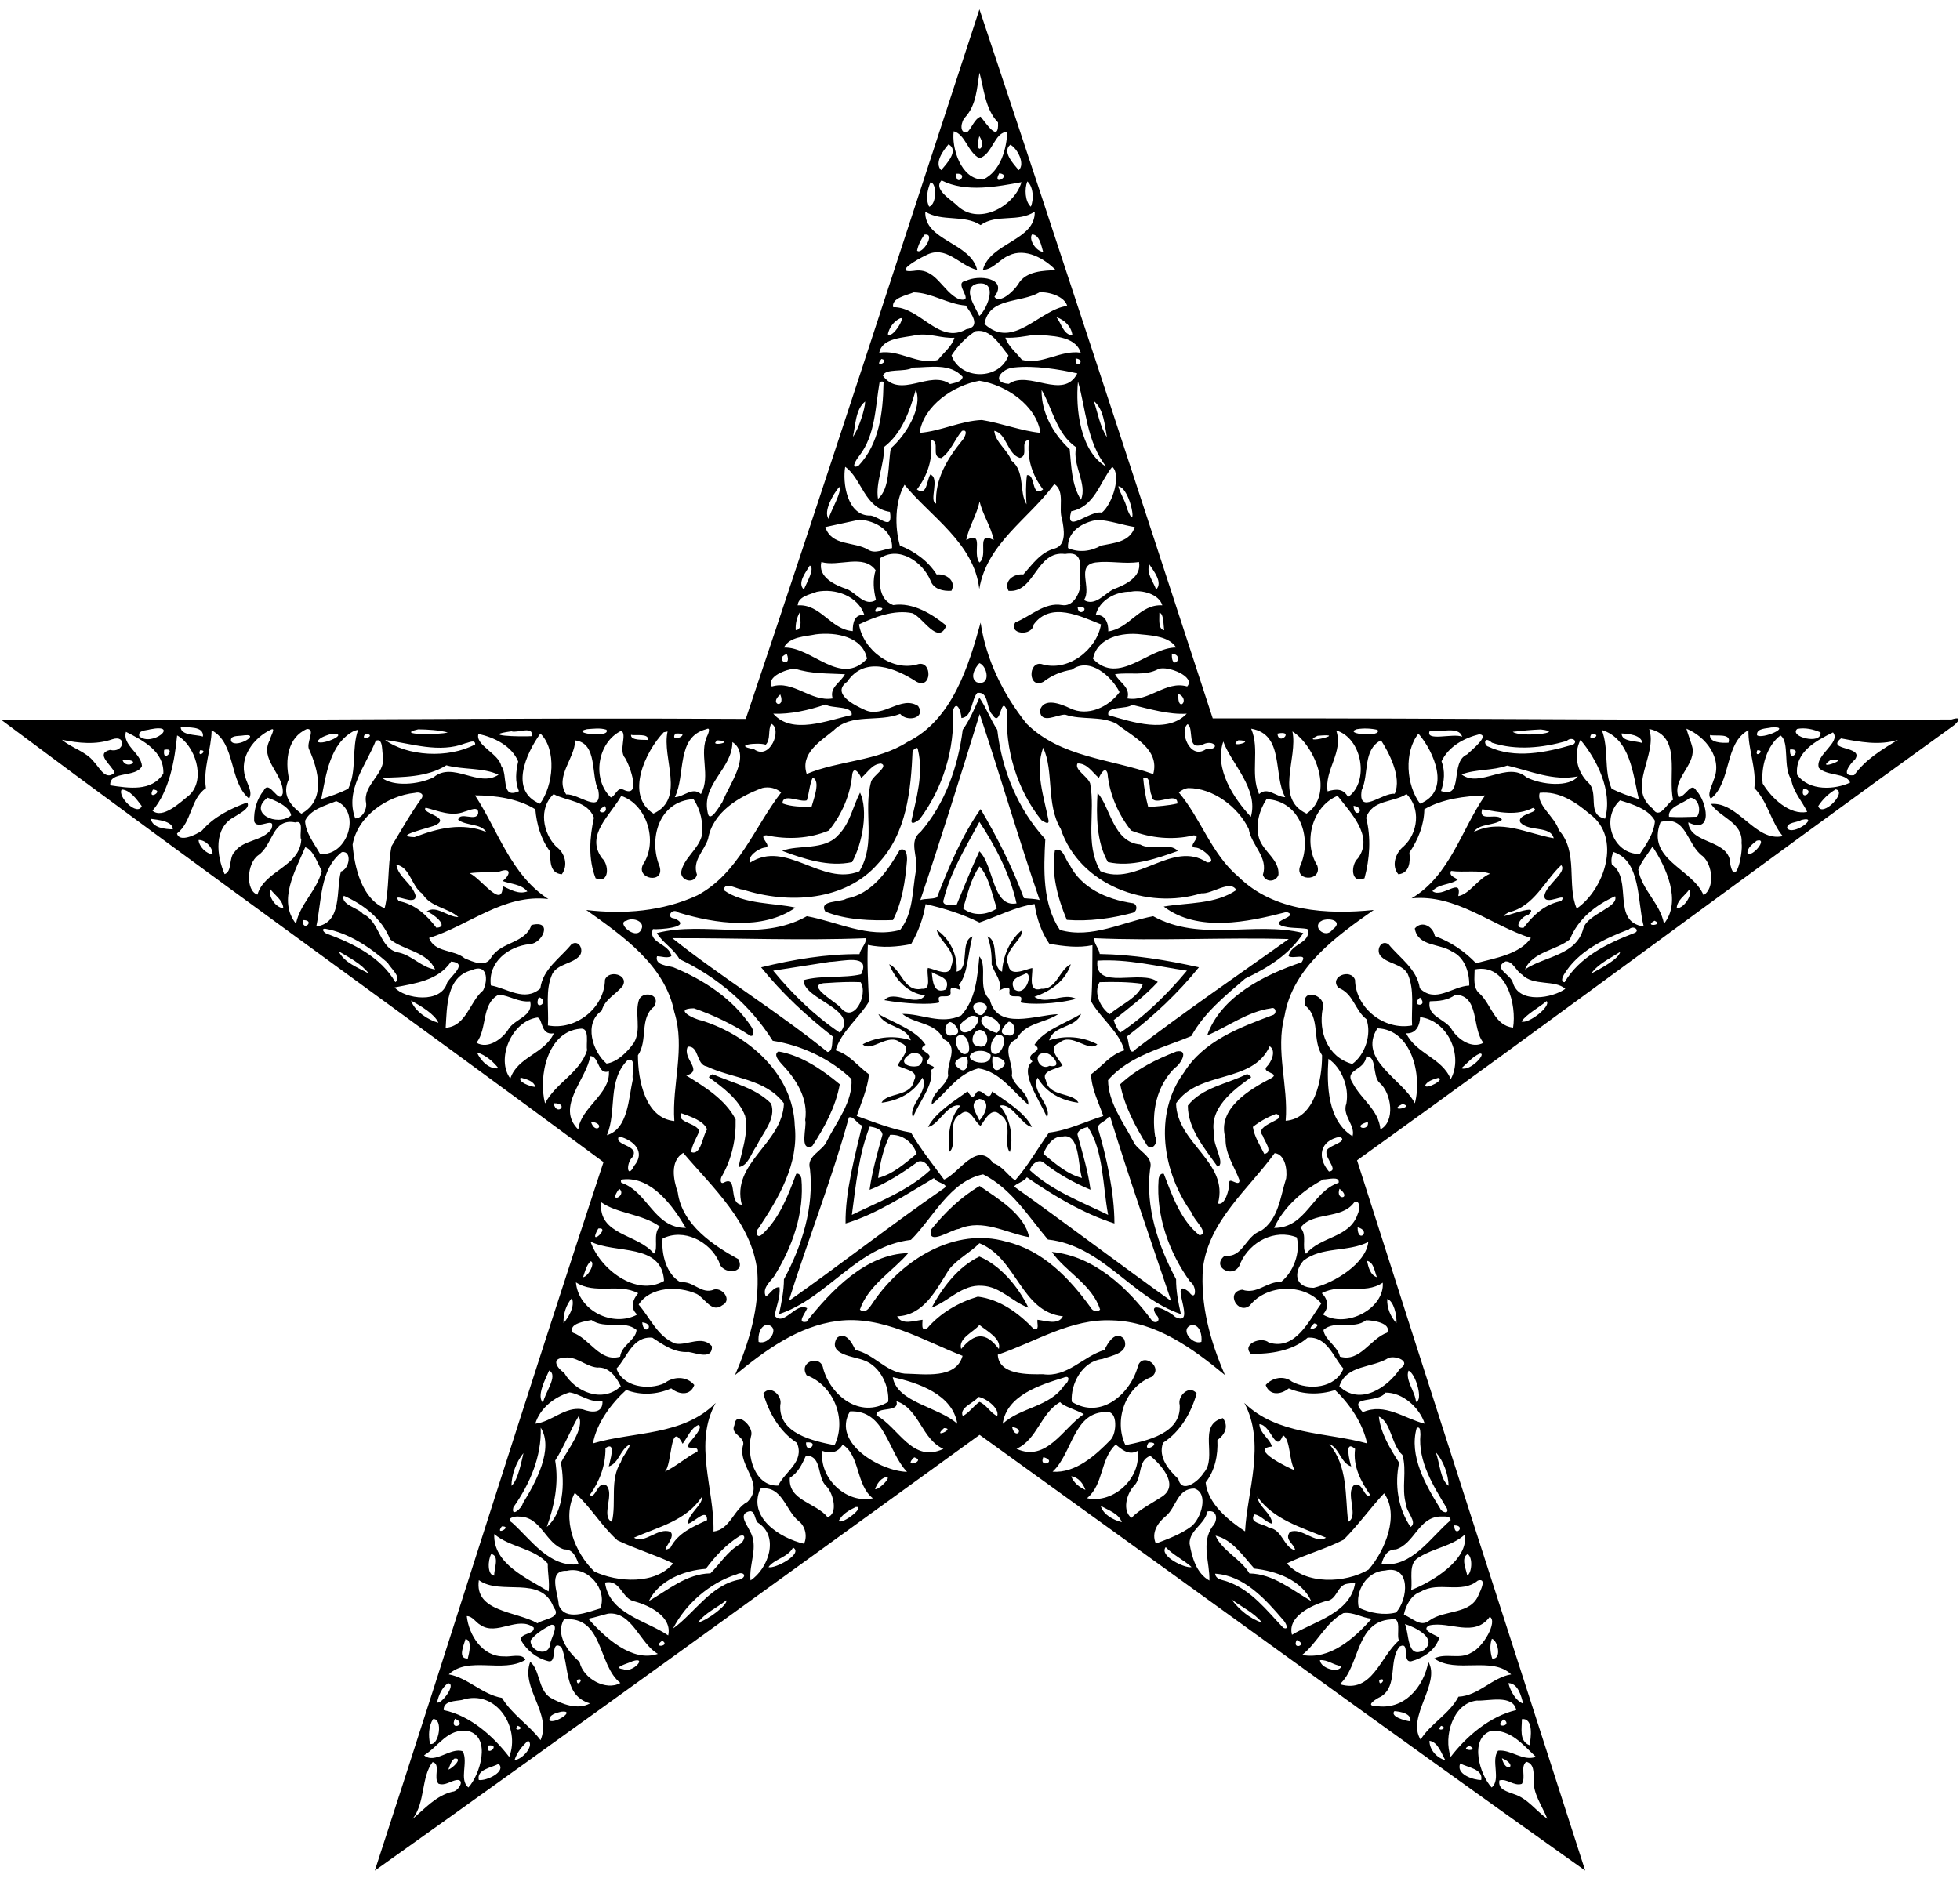
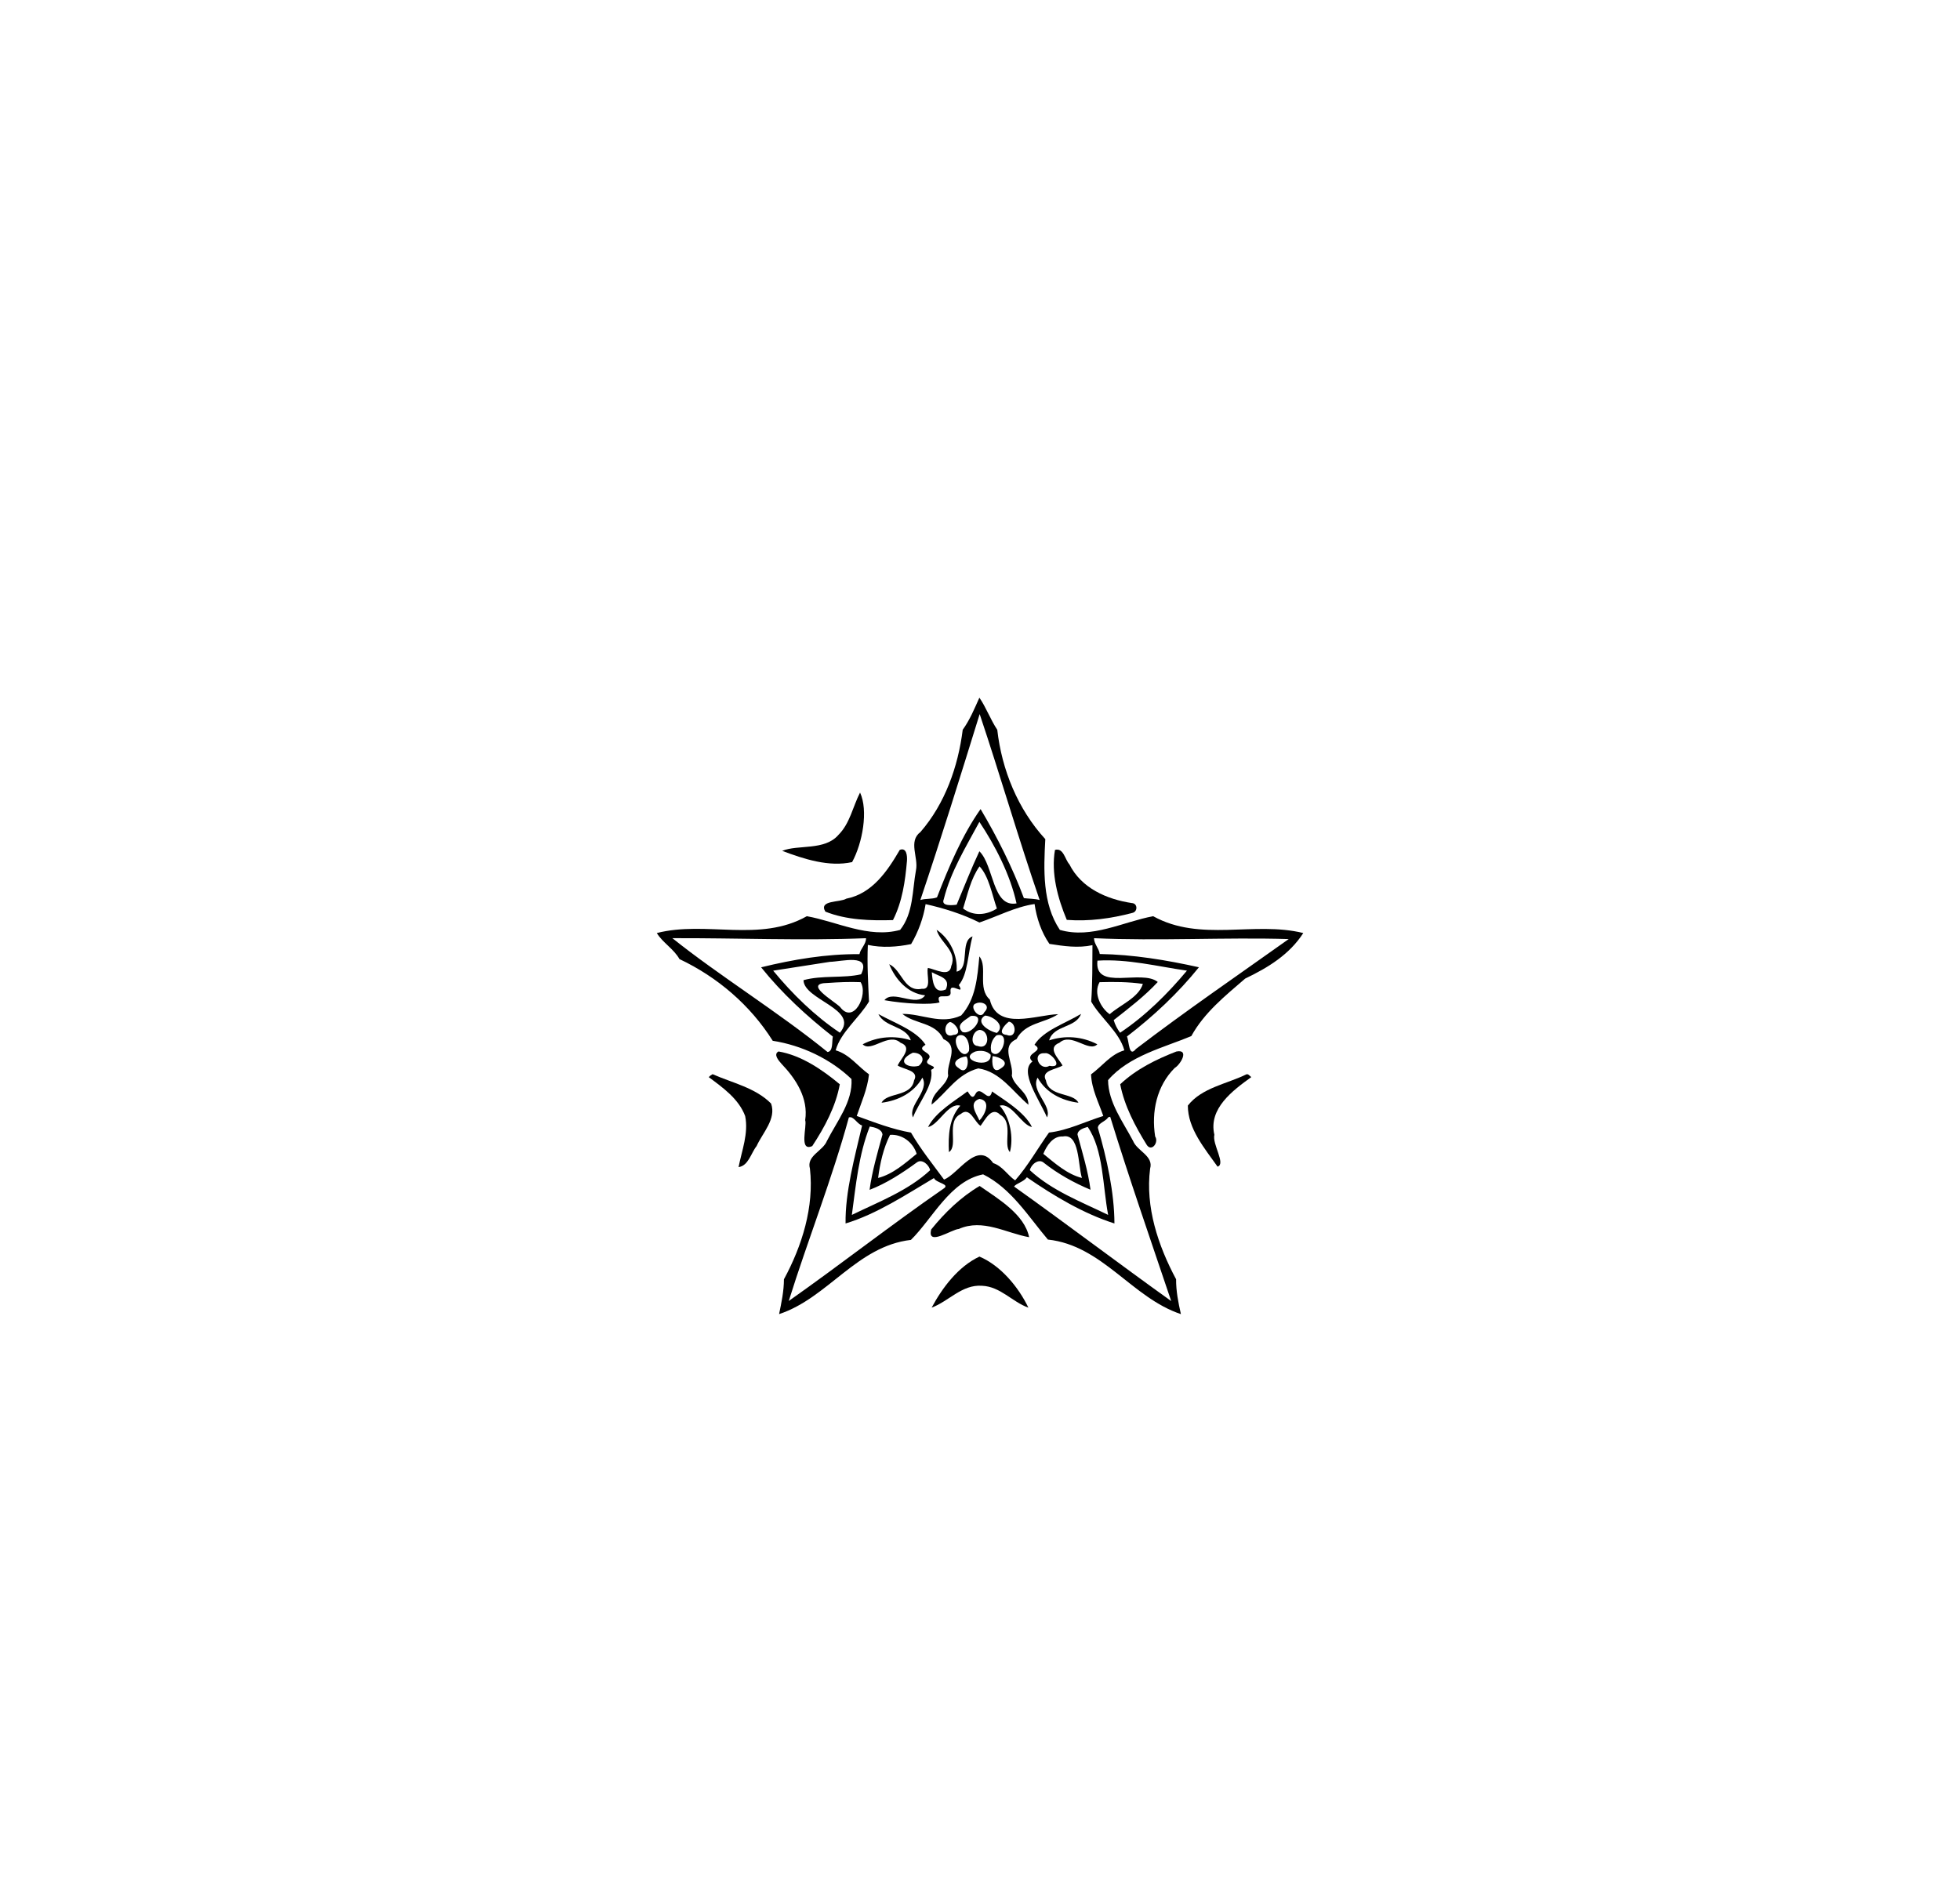
<svg xmlns="http://www.w3.org/2000/svg" width="1197pt" height="1147pt" viewBox="0 0 1197 1147" version="1.1">
-   <path fill="#000000" opacity="1.00" d=" M 598.16 5.71 C 646.01 149.15 693.53 294.38 740.64 438.85 C 891.06 438.52 1041.43 440.54 1191.88 439.49 C 1199.37 437.10 1195.01 441.82 1193.10 443.23 C 1071.13 531.13 950.89 621.15 828.77 708.81 C 874.67 852.76 921.43 997.80 968.10 1142.68 C 844.31 1054.74 721.52 965.18 598.26 876.49 C 475.46 965.47 352.49 1054.68 228.90 1142.70 C 276.02 998.12 320.93 853.98 368.57 709.89 C 247.05 619.88 122.43 530.70 0.83 439.77 C 152.39 440.48 303.90 438.27 455.45 439.16 C 503.91 295.12 550.83 150.27 598.16 5.71 M 598.17 44.39 C 596.61 53.80 596.35 64.01 589.52 71.55 C 586.91 74.06 585.57 81.50 590.60 80.90 C 593.66 78.03 594.93 72.85 598.85 71.26 C 602.14 75.13 610.22 87.81 609.50 74.79 C 601.51 66.55 600.87 53.81 598.17 44.39 M 582.46 80.19 C 581.02 89.85 586.69 109.75 600.40 109.68 C 611.20 104.58 614.70 90.79 615.19 80.60 C 607.28 80.50 606.10 94.46 598.16 96.64 C 591.07 93.13 589.66 82.19 582.46 80.19 M 598.08 83.14 C 594.50 95.87 603.24 90.69 598.08 83.14 M 579.27 88.17 C 575.81 92.15 570.52 99.59 574.79 103.97 C 577.97 100.14 585.97 91.80 579.27 88.17 M 617.05 88.41 C 611.74 92.50 618.88 100.04 622.16 103.98 C 626.32 100.00 621.23 90.57 617.05 88.41 M 584.01 106.13 C 583.44 115.26 592.37 105.51 584.01 106.13 M 610.26 105.85 C 605.44 114.46 618.62 106.91 610.26 105.85 M 575.04 110.21 C 569.83 115.34 580.10 121.55 584.00 125.05 C 596.87 138.42 619.36 126.53 623.83 111.28 C 609.35 113.90 589.92 117.83 575.04 110.21 M 568.25 111.38 C 566.39 115.91 565.14 121.69 567.44 126.25 C 572.17 124.93 572.19 111.48 568.25 111.38 M 627.40 110.81 C 625.58 115.40 625.99 123.13 629.53 126.28 C 631.52 121.80 631.08 113.91 627.40 110.81 M 565.08 129.29 C 564.38 147.05 592.81 148.06 596.75 164.89 C 586.03 162.43 577.75 149.14 565.24 156.06 C 560.73 158.13 544.96 167.10 558.15 165.44 C 571.66 163.18 575.42 178.10 585.61 182.77 C 596.48 185.29 581.55 172.66 589.72 171.66 C 597.38 167.61 616.01 169.74 607.30 181.34 C 610.57 185.81 618.87 178.05 621.74 173.74 C 626.32 165.36 637.78 165.36 644.77 165.02 C 637.99 158.05 626.27 151.14 616.13 156.07 C 610.51 158.30 606.64 164.62 600.26 164.89 C 604.44 148.26 632.49 146.99 631.92 129.26 C 621.94 136.06 608.75 130.40 598.85 137.49 C 588.65 130.86 575.35 135.70 565.08 129.29 M 564.53 143.36 C 562.47 146.28 560.79 149.56 560.08 153.09 C 562.87 156.12 572.09 142.04 564.53 143.36 M 630.26 143.22 C 628.09 146.32 632.73 153.54 637.05 153.86 C 635.93 150.15 634.87 143.28 630.26 143.22 M 596.56 173.36 C 587.48 175.93 595.45 187.31 598.11 193.03 C 603.18 188.35 610.11 170.94 596.56 173.36 M 558.00 178.60 C 553.63 180.45 544.30 182.03 545.46 187.67 C 561.85 187.18 573.32 210.76 590.16 201.13 C 599.63 199.74 592.87 191.01 589.78 186.67 C 578.64 185.79 568.99 178.81 558.00 178.60 M 634.82 178.59 C 623.23 185.34 604.01 181.38 601.23 197.92 C 618.82 214.09 634.81 188.96 651.75 186.89 C 650.24 181.24 640.88 178.14 634.82 178.59 M 549.67 194.48 C 545.87 196.23 543.07 200.12 542.23 204.19 C 545.19 207.19 553.62 192.66 549.67 194.48 M 645.19 193.76 C 648.27 197.56 649.25 204.35 654.94 204.93 C 654.43 199.59 650.13 195.37 645.19 193.76 M 595.77 202.30 C 589.99 205.98 584.81 211.37 581.11 217.13 C 586.54 232.37 610.46 232.37 615.89 217.13 C 610.80 210.97 605.08 200.58 595.77 202.30 M 559.83 204.65 C 552.38 206.38 538.75 206.10 536.99 215.47 C 549.43 213.34 560.65 223.42 572.87 219.86 C 576.24 215.50 581.35 211.59 582.91 206.32 C 575.13 206.84 567.62 203.38 559.83 204.65 M 632.01 204.47 C 626.05 205.43 620.07 206.58 613.99 206.27 C 615.74 211.57 620.68 215.49 624.13 219.85 C 636.33 223.24 647.66 213.60 660.00 215.47 C 656.77 204.80 641.33 205.21 632.01 204.47 M 538.32 219.28 C 533.00 225.58 544.34 220.61 538.32 219.28 M 656.88 218.97 C 656.55 226.76 663.91 219.74 656.88 218.97 M 557.63 224.55 C 552.26 227.64 540.61 224.69 539.23 229.58 C 550.05 244.00 567.86 225.75 580.21 234.62 C 582.90 233.86 587.38 233.41 587.94 230.23 C 580.30 221.64 567.77 224.47 557.63 224.55 M 619.28 224.50 C 611.74 224.96 604.69 233.67 616.09 234.51 C 628.41 225.80 649.29 244.89 657.94 228.10 C 646.94 225.65 631.97 223.14 619.28 224.50 M 598.12 232.60 C 582.14 235.53 564.07 247.81 561.60 264.42 C 574.31 263.48 586.67 257.09 599.62 256.57 C 611.61 258.47 623.47 263.21 635.41 264.42 C 632.92 247.57 614.34 235.06 598.12 232.60 M 537.20 233.32 C 534.54 248.50 534.73 265.79 524.62 278.65 C 523.07 280.51 519.00 287.00 524.28 284.53 C 536.91 271.26 539.27 252.02 539.56 234.45 C 539.96 232.61 538.38 233.07 537.20 233.32 M 658.34 233.10 C 656.76 249.09 659.53 275.88 675.67 285.11 C 663.65 270.39 663.02 248.82 658.34 233.10 M 559.31 238.07 C 555.65 250.73 551.04 264.52 539.88 273.08 C 540.22 283.59 534.57 294.70 536.20 304.73 C 543.73 298.16 542.19 283.85 544.04 273.86 C 553.24 265.84 563.68 248.89 559.31 238.07 M 636.11 238.25 C 635.91 252.17 643.29 265.18 653.27 274.44 C 654.30 284.88 654.37 296.08 660.15 305.25 C 664.25 295.61 654.68 283.96 657.21 273.20 C 645.09 265.14 642.15 247.85 636.11 238.25 M 528.37 245.28 C 522.41 249.98 522.52 259.79 520.90 266.84 C 524.48 261.94 528.37 249.53 528.37 245.28 M 667.97 244.92 C 670.47 252.28 671.73 260.50 676.01 267.05 C 674.58 259.54 674.18 250.06 667.97 244.92 M 587.50 263.21 C 583.01 268.39 580.75 275.79 574.86 279.84 C 568.05 279.35 574.69 269.39 568.55 268.76 C 569.89 279.88 566.73 290.11 559.98 298.99 C 566.20 303.24 565.82 293.69 568.16 289.85 C 574.25 292.08 567.02 306.23 571.70 307.60 C 570.92 292.46 578.67 280.04 587.85 268.77 C 589.30 267.16 591.55 261.99 587.50 263.21 M 607.20 263.18 C 607.99 270.32 615.20 274.67 617.67 281.32 C 626.22 288.02 622.22 300.39 626.91 308.08 C 626.51 302.16 626.41 296.21 627.16 290.31 C 632.59 289.14 629.66 304.51 637.02 298.99 C 630.24 290.06 627.04 279.90 628.45 268.73 C 622.40 269.39 628.68 278.32 622.86 279.73 C 615.13 277.53 614.75 264.56 607.20 263.18 M 516.17 285.16 C 514.47 294.55 517.19 315.55 531.92 314.93 C 537.58 316.06 545.45 324.55 543.50 312.66 C 527.81 310.44 526.31 292.20 516.17 285.16 M 679.26 285.15 C 671.43 294.84 668.63 309.39 654.21 312.32 C 650.02 326.96 665.49 311.46 672.93 313.16 C 679.61 307.61 684.88 289.81 679.26 285.15 M 552.42 296.10 C 546.53 306.17 546.33 321.82 549.57 333.23 C 558.58 336.79 566.70 342.55 572.02 350.93 C 577.69 350.25 584.23 354.75 581.06 360.88 C 576.01 361.22 570.11 359.95 568.27 354.63 C 563.49 343.23 549.07 333.18 537.25 341.11 C 538.14 350.60 534.03 365.13 545.52 369.63 C 557.57 367.73 569.49 375.25 577.94 382.18 C 572.92 394.53 563.58 376.92 557.14 374.56 C 546.15 372.31 534.24 376.86 524.61 381.40 C 527.03 396.91 544.84 410.80 561.01 405.63 C 569.38 403.92 569.04 421.25 559.79 416.49 C 547.42 408.41 528.29 400.19 517.38 416.44 C 507.34 423.70 522.05 430.94 528.36 433.76 C 539.57 438.86 550.33 424.58 560.72 431.28 C 565.67 438.74 553.91 441.24 549.73 436.07 C 536.61 441.42 519.97 435.38 509.09 446.19 C 500.95 452.93 488.58 460.13 492.66 472.77 C 512.56 464.43 535.63 465.16 554.17 453.26 C 581.60 439.78 591.66 406.55 598.87 380.31 C 602.19 402.93 612.69 424.25 626.94 442.05 C 647.77 462.77 678.23 463.51 704.30 472.85 C 708.51 457.49 691.61 449.91 681.90 442.13 C 672.27 437.07 660.73 440.04 650.57 436.56 C 645.71 436.31 635.67 442.85 635.08 434.09 C 637.25 425.74 648.07 430.07 653.44 432.64 C 664.30 437.99 677.04 431.90 683.72 422.81 C 678.94 413.15 665.44 401.04 654.57 409.10 C 648.10 410.13 642.33 412.54 637.21 416.50 C 627.83 421.28 627.68 403.97 635.99 405.62 C 652.21 410.80 669.80 396.87 672.41 381.43 C 659.94 376.47 641.67 367.29 631.32 381.45 C 630.28 389.15 615.44 387.37 620.09 380.18 C 629.35 376.57 637.72 367.79 648.51 369.60 C 655.19 370.84 659.10 363.10 659.90 357.69 C 658.00 350.00 664.21 336.13 650.51 338.39 C 632.71 336.04 632.02 362.42 615.91 360.91 C 612.82 354.71 619.27 350.30 624.97 350.90 C 630.44 344.79 635.55 337.28 644.03 335.10 C 651.61 332.92 649.76 323.16 648.64 317.21 C 646.20 310.59 650.65 300.20 643.92 295.66 C 628.47 316.89 602.65 331.84 598.06 359.79 C 594.95 331.78 567.85 315.18 552.42 296.10 M 512.52 297.42 C 508.71 301.96 502.71 312.46 506.03 316.95 C 507.21 312.17 514.57 300.02 512.52 297.42 M 682.97 297.03 C 684.17 301.82 687.32 305.86 688.29 310.74 C 694.93 327.45 690.93 298.26 682.97 297.03 M 598.27 306.29 C 596.55 314.50 591.68 321.73 590.10 329.87 C 601.43 324.13 593.59 337.73 598.17 343.62 C 603.95 339.22 595.55 324.10 606.88 329.89 C 605.32 321.73 600.13 314.50 598.27 306.29 M 525.07 317.40 C 518.06 318.97 511.03 320.37 504.03 321.96 C 507.89 333.83 521.70 330.56 530.29 335.85 C 534.71 338.59 540.17 335.24 544.79 334.83 C 545.39 323.94 534.54 318.19 525.07 317.40 M 670.34 317.52 C 661.38 318.89 651.64 324.48 652.24 334.76 C 658.89 337.79 666.22 336.80 672.41 333.28 C 680.25 331.60 690.06 331.25 693.00 321.94 C 685.43 320.70 677.96 317.98 670.34 317.52 M 501.62 343.32 C 499.37 352.61 510.14 357.49 517.15 359.84 C 523.07 362.17 528.03 370.79 534.99 366.54 C 533.48 360.39 532.87 354.36 534.75 348.29 C 527.29 338.11 512.07 346.44 501.62 343.32 M 669.13 343.57 C 656.67 345.28 667.09 359.04 662.00 366.55 C 668.74 370.64 674.66 362.57 680.00 359.95 C 687.01 357.31 697.33 352.61 695.60 343.30 C 686.76 344.69 677.93 342.45 669.13 343.57 M 494.56 345.45 C 492.25 349.40 486.65 356.18 490.94 360.12 C 492.50 356.16 497.94 347.05 494.56 345.45 M 701.95 344.84 C 699.81 349.97 704.40 355.29 706.06 360.12 C 710.33 355.94 704.65 348.89 701.95 344.84 M 498.79 361.52 C 494.55 363.20 487.51 364.33 487.14 369.79 C 501.22 368.77 507.26 384.60 520.80 385.53 C 520.70 380.55 521.86 374.89 527.93 375.77 C 524.13 364.12 510.17 359.16 498.79 361.52 M 690.61 361.45 C 681.51 361.25 671.45 366.45 669.15 375.72 C 674.95 375.09 677.05 380.76 676.84 385.71 C 689.87 383.89 696.00 368.92 709.85 369.77 C 707.73 362.77 697.29 360.14 690.61 361.45 M 535.43 371.27 C 530.85 377.26 545.06 370.42 535.43 371.27 M 658.13 370.99 C 658.84 378.27 667.23 369.58 658.13 370.99 M 488.55 373.84 C 486.58 377.17 485.73 381.05 485.95 384.92 C 490.64 384.77 488.27 376.49 488.55 373.84 M 708.03 374.33 C 708.20 377.72 707.02 384.42 711.01 384.99 C 710.50 382.60 710.80 374.44 708.03 374.33 M 498.30 387.49 C 491.58 388.89 482.23 388.88 478.73 395.56 C 495.98 394.98 513.15 419.76 529.49 402.41 C 526.92 388.83 510.51 386.00 498.30 387.49 M 697.20 387.55 C 685.19 385.95 670.00 389.45 667.51 402.46 C 683.42 418.98 701.35 395.52 718.27 395.53 C 714.15 388.98 704.30 388.22 697.20 387.55 M 480.52 399.45 C 471.87 402.66 484.14 409.05 480.52 399.45 M 715.68 399.24 C 715.12 410.96 724.48 400.41 715.68 399.24 M 598.13 405.08 C 595.42 407.97 592.01 413.96 596.52 416.79 C 605.41 419.40 603.13 406.88 598.13 405.08 M 485.38 408.42 C 480.25 408.80 467.93 413.26 471.35 419.38 C 484.55 415.32 495.15 428.92 508.54 426.65 C 506.34 419.91 513.41 416.98 516.03 411.86 C 505.70 411.28 495.40 411.76 485.38 408.42 M 707.65 408.60 C 699.16 413.23 689.87 410.47 680.97 411.86 C 683.59 416.98 690.66 419.91 688.46 426.65 C 701.61 428.95 712.05 415.53 725.03 419.34 C 730.40 413.39 713.38 406.60 707.65 408.60 M 596.82 423.28 C 592.96 427.73 594.00 437.96 587.16 438.64 C 587.01 434.76 584.27 427.19 582.01 433.94 C 583.18 457.45 575.83 481.61 561.56 500.57 C 560.22 501.31 556.79 504.36 556.59 501.48 C 559.65 487.56 564.09 472.59 560.66 458.29 C 560.47 455.53 558.47 457.63 557.34 458.57 C 556.28 482.70 553.83 508.89 536.38 527.36 C 516.24 550.66 481.31 552.35 453.58 543.37 C 450.47 543.50 442.59 538.01 441.97 543.71 C 454.36 552.72 473.46 551.47 485.80 554.44 C 465.68 568.44 437.10 564.34 414.44 557.46 C 410.26 554.08 406.42 560.77 411.93 561.05 C 423.87 566.46 401.86 568.00 398.77 567.53 C 395.40 576.06 408.88 576.30 410.02 584.07 C 407.34 585.57 404.14 584.13 401.25 584.13 C 399.71 589.59 407.84 589.93 411.12 590.83 C 429.83 598.55 447.57 610.10 458.92 627.31 C 459.99 628.90 461.32 633.19 458.31 632.78 C 447.61 625.78 435.82 620.09 423.79 615.94 C 410.98 616.08 423.36 622.48 428.61 623.43 C 457.37 632.51 484.41 656.33 485.38 687.73 C 487.91 710.95 475.57 731.84 463.20 750.36 C 461.02 752.38 462.19 757.23 465.61 753.88 C 476.05 744.23 481.36 730.12 486.23 717.08 C 488.03 716.41 488.98 718.32 489.40 719.75 C 491.38 740.93 483.86 761.91 472.75 779.68 C 470.10 783.30 465.32 786.97 467.71 792.01 C 470.47 790.25 472.53 785.96 476.05 786.38 C 476.72 792.40 474.00 797.97 473.11 803.75 C 478.78 810.61 486.08 795.18 492.95 799.15 C 492.02 801.86 486.22 808.67 492.53 807.42 C 507.75 788.18 528.97 765.98 554.66 765.49 C 545.23 776.56 530.21 785.22 525.14 800.02 C 529.16 803.20 531.78 797.40 533.78 794.75 C 551.51 769.03 583.36 749.57 614.43 758.45 C 636.88 763.73 653.22 780.87 666.19 798.88 C 667.24 800.92 670.12 801.74 671.86 800.02 C 667.12 784.78 650.50 776.66 642.38 764.76 C 668.45 767.32 689.03 787.02 703.84 807.12 C 707.20 808.91 709.02 805.69 705.94 803.06 C 700.65 793.97 714.67 801.34 717.66 804.43 C 731.86 811.72 712.71 778.87 725.99 789.06 C 730.71 795.81 731.04 785.48 726.95 783.08 C 713.97 765.28 705.96 742.82 707.56 720.60 C 707.65 718.90 708.64 716.42 710.76 717.07 C 715.91 730.38 721.07 745.45 732.57 754.63 C 739.03 753.49 728.65 744.82 727.91 741.04 C 710.01 716.39 704.22 680.47 723.11 655.09 C 735.09 635.86 756.99 627.70 777.13 620.14 C 780.06 619.44 779.30 614.70 776.10 615.97 C 762.03 617.89 749.62 627.30 737.22 632.52 C 745.52 608.82 772.16 595.44 794.91 587.83 C 798.96 581.72 789.84 586.08 786.97 584.07 C 788.22 576.31 801.27 576.12 798.45 567.47 C 793.18 566.54 787.63 567.29 782.58 565.46 C 775.65 562.33 793.94 559.97 785.79 557.09 C 761.99 563.29 731.47 569.69 710.71 553.78 C 725.42 551.28 742.19 552.52 755.04 543.70 C 751.33 537.11 740.28 546.32 733.68 545.66 C 700.57 556.10 659.22 540.65 647.78 506.31 C 638.76 491.28 643.79 471.28 637.09 456.70 C 631.79 470.98 637.71 487.22 640.41 501.47 C 640.33 504.26 637.32 501.56 636.01 501.02 C 621.02 482.30 613.72 457.63 614.99 433.94 C 610.96 423.90 611.44 445.00 606.22 436.75 C 601.99 433.05 604.21 422.15 596.82 423.28 M 476.54 424.22 C 469.05 430.40 480.10 433.41 476.54 424.22 M 719.63 423.82 C 718.83 436.32 727.45 427.30 719.63 423.82 M 504.13 430.37 C 493.86 433.88 482.37 436.44 472.25 435.97 C 483.68 449.09 505.25 440.02 520.10 436.81 C 521.01 430.94 507.93 432.99 504.13 430.37 M 691.37 430.55 C 688.09 433.42 675.60 431.07 676.89 436.81 C 691.70 441.24 713.10 448.21 724.76 435.96 C 714.15 436.68 702.10 433.14 691.37 430.55 M 471.03 442.12 C 468.78 446.07 470.89 451.55 467.65 454.92 C 462.95 453.26 446.68 455.23 460.45 457.64 C 470.27 464.90 477.91 445.32 471.03 442.12 M 725.28 442.36 C 720.12 446.46 726.51 464.59 736.53 457.64 C 746.31 457.94 741.17 451.46 734.76 454.72 C 724.17 458.86 729.54 444.95 725.28 442.36 M 110.34 444.02 C 110.35 449.39 119.59 448.60 123.96 449.92 C 124.51 443.25 114.70 444.63 110.34 444.02 M 1081.67 444.38 C 1079.04 445.10 1072.54 444.68 1073.03 449.09 C 1076.04 451.92 1095.54 443.33 1081.67 444.38 M 91.71 445.50 C 89.20 446.30 84.08 445.93 85.08 449.78 C 93.00 456.47 110.23 441.80 91.71 445.50 M 165.60 445.62 C 154.98 450.58 145.82 462.64 149.84 474.81 C 150.99 478.97 154.52 484.05 152.11 487.79 C 139.69 477.60 144.19 453.90 129.23 446.11 C 129.16 457.39 123.90 469.55 125.76 481.43 C 116.19 488.02 117.33 501.95 108.09 509.17 C 109.51 514.85 119.61 510.00 123.37 507.34 C 130.63 498.90 140.64 494.01 150.92 490.21 C 153.46 493.64 145.60 497.28 143.04 499.05 C 130.17 505.90 132.32 522.78 137.17 533.98 C 141.97 532.35 139.52 523.93 143.30 520.35 C 148.78 512.66 160.24 514.15 165.76 506.39 C 168.84 497.58 156.93 507.92 155.20 501.56 C 154.97 494.84 156.81 488.10 161.09 482.84 C 164.56 475.65 170.58 492.34 172.70 484.58 C 173.50 472.88 158.13 463.95 164.85 451.92 C 165.00 450.13 168.69 444.26 165.60 445.62 M 187.49 445.27 C 175.51 450.50 174.04 464.53 176.50 475.71 C 171.90 485.24 177.01 491.69 184.04 497.05 C 199.14 488.85 194.51 470.56 188.90 458.09 C 186.49 454.04 193.17 445.28 187.49 445.27 M 255.37 445.52 C 240.17 449.04 269.14 448.96 273.43 447.39 C 267.53 445.94 261.42 445.60 255.37 445.52 M 358.53 445.41 C 347.19 447.90 373.53 450.98 370.34 445.74 C 366.53 444.52 362.41 445.16 358.53 445.41 M 431.40 445.41 C 412.61 450.16 418.93 473.50 412.11 486.97 C 417.73 486.81 422.82 480.37 428.06 485.06 C 434.42 473.81 426.43 460.30 432.16 449.00 C 432.72 447.75 434.04 444.03 431.40 445.41 M 764.09 445.12 C 769.59 457.82 763.34 472.30 768.93 485.09 C 774.15 480.30 779.25 486.87 784.89 486.94 C 777.30 473.16 784.56 448.60 764.09 445.12 M 828.53 445.44 C 819.87 448.49 844.69 450.53 841.23 445.82 C 837.08 444.89 832.70 444.75 828.53 445.44 M 940.94 445.58 C 935.22 445.80 929.52 446.35 923.86 447.01 C 928.09 450.62 957.50 447.51 940.94 445.58 M 1007.18 445.29 C 1012.56 461.12 993.09 481.10 1009.23 493.88 C 1013.59 501.15 1017.81 490.77 1021.79 488.54 C 1018.40 474.16 1027.41 449.39 1007.18 445.29 M 1029.93 445.12 C 1031.01 449.27 1032.82 453.18 1033.75 457.40 C 1034.77 468.09 1021.20 476.00 1025.05 486.84 C 1029.34 487.14 1032.65 477.18 1035.93 482.86 C 1042.40 489.60 1046.60 510.04 1031.04 502.34 C 1032.05 516.17 1056.89 512.25 1056.74 528.24 C 1060.04 542.37 1064.59 520.82 1063.60 514.97 C 1064.61 502.30 1050.49 499.64 1044.93 491.09 C 1061.85 489.78 1072.06 514.56 1088.78 510.75 C 1081.78 502.65 1079.55 489.57 1071.42 481.41 C 1072.83 469.49 1067.46 457.53 1067.81 446.04 C 1052.89 453.97 1057.67 477.65 1044.85 487.86 C 1042.37 485.50 1045.62 479.69 1046.59 476.42 C 1052.19 463.29 1041.72 449.96 1029.93 445.12 M 1097.58 445.26 C 1092.29 450.02 1112.68 455.27 1111.83 447.39 C 1107.38 445.43 1102.44 444.33 1097.58 445.26 M 216.37 446.40 C 201.39 454.06 199.15 473.28 196.18 488.11 C 201.80 486.41 207.54 484.47 212.71 481.75 C 218.06 470.50 214.59 457.42 218.72 445.78 C 218.13 445.94 216.96 446.24 216.37 446.40 M 312.35 446.71 C 292.61 449.42 317.43 450.13 324.73 449.69 C 326.10 442.99 315.85 448.03 312.35 446.71 M 379.37 446.41 C 364.84 453.52 361.32 475.84 373.06 487.13 C 376.01 486.20 376.81 480.75 380.59 482.31 C 391.88 488.01 384.90 468.11 381.79 463.13 C 377.53 458.29 383.25 448.41 379.37 446.41 M 816.03 446.17 C 820.65 459.47 808.74 470.16 810.79 483.40 C 815.78 481.88 820.49 481.54 823.26 486.89 C 836.48 477.60 832.00 450.92 816.03 446.17 M 873.22 446.33 C 869.89 453.31 887.53 447.69 892.93 450.02 C 891.05 443.27 879.36 447.65 873.22 446.33 M 978.23 445.91 C 982.73 457.44 979.32 470.44 984.24 481.79 C 989.50 484.44 995.19 486.40 1000.84 488.14 C 997.23 472.86 995.72 451.23 978.23 445.91 M 76.92 447.04 C 74.53 455.18 86.10 459.93 86.70 467.91 C 83.37 475.25 66.54 470.69 67.35 479.74 C 78.52 481.43 92.67 483.75 99.76 472.49 C 100.28 458.93 87.33 452.31 76.92 447.04 M 405.35 447.30 C 394.18 458.90 381.48 485.86 399.08 496.99 C 418.95 487.75 404.04 463.17 407.70 446.83 C 407.11 446.95 405.94 447.18 405.35 447.30 M 789.30 446.80 C 792.80 463.05 778.16 487.81 797.94 496.99 C 815.00 485.59 803.58 455.89 789.30 446.80 M 1119.44 447.39 C 1109.04 452.50 1096.01 459.50 1097.53 473.22 C 1104.93 483.53 1120.73 482.36 1129.92 478.04 C 1127.33 471.86 1115.89 474.26 1110.81 469.09 C 1108.19 461.20 1124.57 453.68 1119.44 447.39 M 201.80 448.43 C 199.12 449.39 194.93 450.49 193.92 453.05 C 196.87 455.73 215.03 447.23 201.80 448.43 M 223.12 448.20 C 218.88 453.82 231.19 448.93 223.12 448.20 M 292.20 448.31 C 289.97 455.19 304.83 460.41 306.11 467.95 C 310.46 473.18 305.49 488.62 316.95 483.27 C 314.33 477.46 315.11 471.15 316.46 465.12 C 312.41 455.55 301.89 450.48 292.20 448.31 M 330.02 448.08 C 321.32 460.19 310.75 483.17 329.77 490.98 C 337.95 479.88 340.13 457.95 330.02 448.08 M 412.36 448.13 C 408.49 454.92 424.05 447.25 412.36 448.13 M 780.13 448.13 C 780.94 456.06 791.10 445.71 780.13 448.13 M 866.25 448.14 C 857.35 459.37 858.77 479.68 867.25 490.94 C 886.50 483.18 875.64 459.00 866.25 448.14 M 903.35 448.55 C 894.00 450.91 884.70 455.98 880.36 465.03 C 882.62 470.85 882.13 477.36 880.06 483.18 C 894.25 488.38 885.21 465.40 895.92 460.88 C 898.59 458.29 910.28 449.02 903.35 448.55 M 972.12 448.20 C 967.87 453.82 980.18 448.93 972.12 448.20 M 990.31 448.03 C 990.42 453.28 998.97 452.36 1003.10 453.93 C 1002.17 448.73 994.43 448.29 990.31 448.03 M 108.16 449.24 C 106.74 464.13 103.51 483.14 93.12 495.22 C 99.38 500.46 110.01 490.23 115.68 485.66 C 126.17 475.64 118.79 454.87 108.16 449.24 M 147.60 449.37 C 145.24 449.70 140.15 449.20 141.19 452.87 C 144.50 457.60 160.94 447.22 147.60 449.37 M 385.37 448.85 C 385.01 452.61 393.32 451.77 395.76 452.04 C 396.38 447.65 387.75 449.64 385.37 448.85 M 804.64 449.46 C 792.14 455.42 825.46 447.56 804.64 449.46 M 1044.32 449.00 C 1043.88 453.72 1051.78 453.98 1055.64 453.69 C 1057.71 447.55 1047.49 449.92 1044.32 449.00 M 1087.35 449.25 C 1079.07 455.40 1075.37 468.39 1076.49 478.62 C 1082.03 487.79 1093.08 498.07 1103.67 495.97 C 1101.08 490.08 1095.07 483.73 1093.91 476.12 C 1088.68 468.47 1093.15 453.30 1087.35 449.25 M 68.58 451.60 C 58.57 455.10 48.05 453.98 37.86 451.91 C 43.88 457.07 52.48 458.95 57.49 465.51 C 60.80 468.94 64.46 477.12 69.97 471.98 C 68.32 467.36 57.82 460.44 67.18 458.10 C 75.99 460.28 77.56 448.57 68.58 451.60 M 1124.36 451.06 C 1114.75 458.64 1138.58 455.53 1132.94 463.83 C 1129.50 466.92 1123.83 474.69 1132.38 473.48 C 1139.31 463.93 1149.24 457.89 1159.15 451.95 C 1147.62 455.57 1135.88 453.20 1124.36 451.06 M 229.49 452.51 C 223.48 467.68 210.47 482.64 216.95 499.95 C 221.23 499.86 224.16 494.63 223.58 490.50 C 221.38 479.30 235.43 473.01 233.98 461.99 C 233.01 459.68 234.32 450.42 229.49 452.51 M 235.21 452.02 C 248.56 461.89 273.67 463.56 290.21 454.73 C 290.23 451.42 286.23 453.73 284.18 454.05 C 268.20 460.27 251.27 454.17 235.21 452.02 M 351.28 452.29 C 351.02 463.55 338.57 474.49 345.81 485.31 C 353.34 484.57 368.07 498.26 365.39 482.67 C 360.70 473.43 365.16 454.04 351.28 452.29 M 438.29 452.25 C 431.59 456.65 450.35 453.04 438.29 452.25 M 756.29 452.22 C 748.75 457.51 768.57 452.48 756.29 452.22 M 843.39 452.20 C 832.05 458.11 836.24 472.76 831.61 482.67 C 829.05 498.57 844.30 483.97 851.77 484.90 C 856.38 474.70 847.81 459.02 843.39 452.20 M 956.81 452.64 C 942.03 456.86 926.01 458.56 911.16 453.71 C 905.94 449.03 906.13 455.48 908.91 456.07 C 925.23 463.72 944.18 459.68 960.76 454.83 C 964.05 452.66 959.73 449.70 956.81 452.64 M 965.21 451.98 C 960.81 460.66 962.95 471.35 969.99 478.08 C 976.85 484.48 968.68 497.66 980.24 500.10 C 985.07 483.39 975.11 463.61 965.21 451.98 M 447.30 453.30 C 447.24 469.58 428.61 478.70 432.12 495.91 C 433.12 503.90 439.38 492.46 441.15 489.97 C 445.30 479.22 459.20 461.22 447.30 453.30 M 747.09 452.97 C 741.33 469.57 753.64 487.97 763.92 498.95 C 768.85 481.91 751.68 466.07 747.09 452.97 M 100.25 458.07 C 98.99 467.30 108.52 456.15 100.25 458.07 M 122.19 458.30 C 120.12 463.79 127.76 458.03 122.19 458.30 M 1073.19 458.30 C 1071.11 463.79 1078.75 458.03 1073.19 458.30 M 1093.18 457.87 C 1092.69 467.00 1101.44 456.88 1093.18 457.87 M 74.85 464.32 C 77.12 470.84 88.14 463.52 74.85 464.32 M 1117.64 464.46 C 1107.64 471.60 1132.80 462.28 1117.64 464.46 M 538.09 466.43 C 532.46 466.64 529.87 472.09 525.94 475.16 C 524.92 472.45 521.43 467.69 520.49 472.95 C 519.38 485.46 514.11 497.61 506.22 507.32 C 494.20 512.39 480.76 512.96 468.02 510.24 C 462.08 510.36 472.79 517.36 466.83 517.78 C 462.66 518.44 456.07 523.58 458.08 526.99 C 480.17 512.58 501.86 541.60 524.84 532.22 C 535.33 514.69 526.93 495.80 532.03 477.37 C 533.21 473.72 543.00 468.09 538.09 466.43 M 658.05 466.36 C 655.94 470.15 664.33 474.27 665.76 478.54 C 669.18 496.77 662.25 514.88 672.03 532.15 C 694.25 541.91 716.03 512.78 737.25 526.83 C 744.36 527.09 734.38 517.78 730.14 517.78 C 724.24 517.39 734.82 510.44 729.01 510.27 C 716.36 513.32 702.77 512.01 690.75 507.32 C 682.82 497.25 677.55 485.13 676.36 472.30 C 674.89 467.73 672.15 472.99 671.06 475.15 C 667.01 471.79 664.08 466.24 658.05 466.36 M 272.58 467.49 C 260.74 475.01 245.53 474.59 233.32 475.16 C 239.96 480.52 255.52 479.48 264.82 474.80 C 276.65 464.84 292.18 481.41 304.47 473.24 C 294.98 468.76 282.85 470.33 272.58 467.49 M 920.52 467.65 C 911.49 470.88 901.25 469.74 892.60 473.07 C 903.81 481.67 920.62 464.75 932.18 474.78 C 941.35 479.58 958.49 481.03 963.62 474.26 C 948.62 477.31 934.30 470.82 920.52 467.65 M 496.32 475.00 C 494.31 479.40 494.21 484.34 492.74 488.90 C 488.53 490.33 477.98 484.17 477.86 490.76 C 483.48 492.90 489.64 492.76 495.56 493.02 C 497.01 487.89 501.29 476.93 496.32 475.00 M 698.15 475.14 C 698.65 481.16 699.68 487.12 701.22 492.96 C 707.18 492.54 713.23 492.18 719.07 490.82 C 719.25 482.37 703.39 494.55 703.25 485.67 C 701.36 482.35 703.41 473.65 698.15 475.14 M 465.60 481.35 C 451.50 486.53 435.31 495.99 432.44 512.43 C 430.02 519.92 422.63 525.62 425.65 534.27 C 424.25 540.05 416.09 538.37 415.95 532.91 C 417.46 524.11 426.51 518.96 428.65 510.37 C 429.63 502.78 427.86 494.49 423.50 488.17 C 402.31 489.37 395.92 512.46 402.86 529.36 C 405.98 540.25 388.02 537.03 392.76 527.96 C 402.03 514.03 395.06 491.34 379.38 486.19 C 373.09 497.79 357.14 510.01 367.67 524.26 C 372.03 528.04 372.37 540.11 363.76 536.50 C 359.15 524.81 360.06 511.54 362.73 499.48 C 358.82 489.08 346.32 489.51 338.09 485.10 C 328.83 493.64 331.44 508.89 339.73 517.22 C 345.02 520.97 347.16 528.58 343.10 534.05 C 335.60 533.45 336.10 525.76 335.95 520.16 C 330.32 512.59 327.74 503.56 326.94 494.39 C 316.32 487.72 302.21 485.88 290.10 485.84 C 304.23 507.42 312.04 534.47 334.85 549.16 C 307.47 546.00 286.49 565.30 262.04 572.98 C 265.50 582.07 277.21 579.88 283.77 585.39 C 288.54 587.38 296.49 591.32 299.94 584.94 C 306.02 575.13 320.86 576.41 324.53 565.09 C 337.95 561.58 331.38 576.35 323.61 576.73 C 310.72 577.94 297.87 587.64 299.78 601.96 C 309.77 603.70 320.36 612.23 329.98 603.84 C 331.49 591.90 341.99 585.45 348.98 576.85 C 353.50 573.72 356.79 580.28 353.99 583.79 C 349.66 588.94 340.78 588.57 337.31 594.93 C 332.83 604.82 335.27 615.91 334.62 626.39 C 351.46 629.65 369.15 615.87 369.46 598.53 C 371.61 592.24 384.09 595.27 380.35 602.17 C 376.19 607.56 369.38 610.23 367.46 617.42 C 356.35 625.09 361.87 642.39 370.43 649.71 C 377.21 648.70 383.29 642.45 387.15 636.96 C 392.00 628.76 387.28 618.90 390.37 610.35 C 393.31 605.00 403.95 607.57 399.42 614.94 C 390.31 622.14 395.93 635.39 389.60 644.62 C 389.54 659.49 394.02 683.16 411.84 684.80 C 410.25 662.59 418.73 640.26 411.81 618.21 C 406.13 589.45 379.90 571.45 358.02 555.87 C 380.93 558.60 404.70 556.73 425.88 546.94 C 451.07 533.45 460.58 505.41 477.10 484.05 C 473.96 481.38 469.64 480.41 465.60 481.35 M 725.67 481.40 C 723.50 481.61 721.57 482.72 719.88 484.02 C 733.54 500.21 739.82 521.71 756.39 535.61 C 777.87 556.83 810.59 558.80 838.97 555.87 C 816.55 571.61 789.52 590.79 784.49 620.57 C 778.79 641.89 786.96 663.22 785.17 684.64 C 802.95 683.40 807.47 659.39 807.40 644.62 C 801.20 635.03 806.47 621.79 797.19 614.34 C 794.12 602.74 810.72 607.85 807.73 616.38 C 805.18 630.37 810.75 645.80 825.86 649.94 C 833.64 644.35 837.86 631.82 834.48 622.57 C 827.36 617.07 826.56 606.83 817.43 603.45 C 811.43 596.63 824.88 591.31 827.54 598.53 C 827.85 615.87 845.54 629.65 862.38 626.39 C 861.81 615.93 864.04 604.83 859.70 594.93 C 856.20 588.58 847.34 588.94 843.01 583.79 C 840.21 580.28 843.50 573.72 848.02 576.85 C 855.04 585.41 865.35 591.91 867.10 603.72 C 876.73 613.18 886.99 602.46 897.29 602.04 C 897.46 594.11 894.54 584.75 886.74 581.24 C 879.33 576.25 865.88 578.31 864.03 567.15 C 868.46 562.02 875.23 565.98 876.28 571.81 C 885.98 575.29 894.49 581.14 901.44 588.40 C 912.73 585.29 927.98 583.09 934.96 572.99 C 910.50 565.23 889.36 546.11 862.07 548.75 C 885.54 534.80 892.35 507.00 906.93 485.91 C 894.82 486.21 880.77 488.02 869.86 494.34 C 869.70 504.10 866.05 512.87 860.73 520.85 C 861.34 526.45 860.88 533.32 854.01 534.07 C 849.57 528.96 852.24 520.96 857.16 517.08 C 866.04 508.94 867.85 493.88 858.98 485.05 C 850.89 490.37 838.01 488.33 834.33 499.55 C 837.40 511.75 836.55 524.48 833.31 536.49 C 824.69 540.24 824.92 528.12 829.29 524.33 C 839.41 510.81 824.34 495.98 816.88 486.13 C 801.21 492.63 795.67 514.57 804.48 528.72 C 807.83 538.96 789.03 538.54 794.53 527.84 C 801.13 511.31 793.87 489.27 773.49 488.17 C 769.03 494.97 766.65 503.83 768.88 511.87 C 771.33 520.23 781.52 525.01 780.77 534.41 C 779.14 539.02 772.79 539.12 771.26 534.40 C 774.72 523.63 764.25 516.44 762.63 506.45 C 756.26 492.94 740.70 481.29 725.67 481.40 M 74.33 482.27 C 71.47 486.45 83.86 498.95 86.57 492.40 C 83.49 488.31 79.49 482.55 74.33 482.27 M 93.39 482.32 C 89.45 489.62 100.98 482.71 93.39 482.32 M 1101.32 481.80 C 1098.93 490.46 1109.65 482.55 1101.32 481.80 M 1121.09 482.19 C 1116.78 484.70 1113.10 488.25 1110.41 492.44 C 1112.75 499.77 1128.55 483.64 1121.09 482.19 M 253.37 484.34 C 236.46 486.07 218.32 498.58 215.34 515.93 C 216.47 530.02 221.04 548.94 234.90 554.80 C 237.82 543.38 236.63 529.28 239.10 516.94 C 245.10 507.02 250.77 496.87 257.60 487.49 C 259.22 484.44 255.66 483.67 253.37 484.34 M 940.34 484.30 C 937.91 491.34 949.94 499.38 951.95 507.06 C 964.14 520.25 956.68 540.76 962.92 554.97 C 979.67 543.50 990.84 511.71 970.78 497.16 C 962.37 489.93 951.96 483.10 940.34 484.30 M 163.41 487.29 C 151.20 496.55 169.14 505.33 177.80 498.10 C 177.05 492.63 167.79 488.87 163.41 487.29 M 1032.07 487.29 C 1028.38 490.87 1018.43 492.65 1019.28 498.94 C 1024.96 499.35 1030.67 499.03 1036.40 498.90 C 1039.22 494.96 1037.26 487.36 1032.07 487.29 M 205.35 489.39 C 198.63 492.16 189.59 494.39 186.30 501.39 C 186.65 508.94 192.02 515.34 195.52 521.72 C 212.80 522.97 220.64 495.42 205.35 489.39 M 989.38 488.91 C 977.21 500.06 985.08 521.94 1001.44 521.67 C 1005.59 515.61 1010.17 508.86 1010.70 501.39 C 1006.68 494.11 996.94 491.28 989.38 488.91 M 369.54 492.42 C 360.88 496.48 372.58 498.45 369.54 492.42 M 826.64 492.21 C 827.00 501.19 835.15 493.81 826.64 492.21 M 259.97 493.38 C 256.79 496.80 275.67 499.12 265.98 504.06 C 262.46 505.76 238.85 510.88 253.15 511.37 C 267.47 505.91 282.09 502.26 296.95 508.21 C 293.49 502.87 284.81 504.62 279.80 500.78 C 280.80 495.40 290.75 502.22 292.01 496.93 C 292.59 491.82 286.39 495.21 283.71 495.80 C 275.67 499.00 267.69 495.32 259.97 493.38 M 936.26 493.49 C 926.20 498.60 915.69 496.12 905.18 494.31 C 902.64 502.76 915.24 495.85 917.24 500.78 C 912.23 504.58 903.45 502.90 900.08 508.23 C 916.69 500.05 932.46 509.20 948.88 512.04 C 946.87 504.15 933.75 508.32 928.50 502.39 C 925.88 496.97 941.93 496.24 936.26 493.49 M 92.09 500.19 C 93.19 505.82 100.97 506.50 105.53 506.61 C 105.62 501.59 96.40 500.79 92.09 500.19 M 1100.27 500.84 C 1097.45 502.58 1091.39 502.17 1091.40 505.84 C 1094.76 511.17 1111.97 498.07 1100.27 500.84 M 180.34 502.39 C 166.08 499.54 166.85 516.35 157.57 522.53 C 150.62 527.68 149.94 544.11 157.22 546.50 C 161.46 531.75 182.93 529.57 183.99 513.00 C 182.42 510.42 186.17 500.44 180.34 502.39 M 1014.13 502.14 C 1005.11 525.16 1033.49 530.42 1040.41 546.84 C 1047.14 542.69 1046.19 528.66 1039.92 523.03 C 1029.99 516.09 1030.22 497.73 1014.13 502.14 M 121.27 513.13 C 121.51 517.08 125.92 521.60 129.81 521.79 C 129.96 517.63 125.43 512.96 121.27 513.13 M 1072.85 513.55 C 1070.47 515.48 1067.19 517.70 1067.16 521.04 C 1069.62 524.55 1080.37 511.45 1072.85 513.55 M 186.39 517.55 C 180.41 531.80 169.48 550.18 180.77 564.26 C 183.11 552.17 193.65 543.92 196.50 531.97 C 193.97 527.43 191.23 518.87 186.39 517.55 M 1009.21 517.14 C 1006.29 521.82 1002.50 526.09 1000.50 531.24 C 1002.70 543.59 1013.94 551.90 1016.22 564.26 C 1027.27 550.49 1017.35 529.40 1009.21 517.14 M 208.76 520.52 C 195.20 531.09 196.49 550.64 193.16 565.93 C 209.29 563.81 205.09 543.23 208.21 532.37 C 213.53 530.86 215.15 519.46 208.76 520.52 M 985.36 520.45 C 984.25 522.82 983.79 525.53 984.41 528.11 C 997.47 537.06 983.83 563.31 1003.86 565.93 C 999.84 551.18 1002.46 525.99 985.36 520.45 M 242.05 528.20 C 243.21 535.81 251.84 539.78 253.84 547.17 C 254.12 554.22 238.83 544.14 243.56 550.45 C 253.55 552.34 260.58 558.94 266.50 566.72 C 275.27 566.26 263.56 557.42 260.59 556.79 C 266.45 552.68 273.42 560.26 279.94 560.20 C 273.73 554.57 262.69 554.08 258.01 545.96 C 251.24 541.57 250.52 529.59 242.05 528.20 M 953.45 528.48 C 943.28 538.00 936.84 553.81 921.36 557.29 C 907.96 565.10 943.40 549.30 933.28 558.95 C 929.63 559.26 923.45 567.38 930.50 566.72 C 936.42 558.94 943.45 552.34 953.44 550.45 C 958.17 544.14 942.87 554.22 943.16 547.17 C 944.30 540.36 957.26 532.76 953.45 528.48 M 304.50 532.57 C 298.61 532.93 292.68 532.62 286.81 533.41 C 293.92 536.66 306.95 555.90 306.97 541.25 C 311.74 543.44 316.59 546.48 322.06 544.56 C 318.39 540.03 312.01 540.11 306.91 538.17 C 311.14 535.28 313.39 529.15 304.50 532.57 M 886.17 531.99 C 884.73 535.16 888.35 535.73 890.22 537.33 C 885.67 540.71 878.81 539.73 874.78 544.33 C 880.81 549.07 893.19 534.94 890.59 547.38 C 897.50 546.23 902.74 536.56 910.02 533.72 C 903.21 531.19 893.88 533.14 886.17 531.99 M 164.95 542.96 C 163.72 547.28 167.95 554.28 173.02 554.80 C 172.72 549.66 167.69 546.83 164.95 542.96 M 1031.58 543.49 C 1028.95 547.15 1024.19 549.88 1023.98 554.80 C 1029.01 554.97 1034.21 544.93 1031.58 543.49 M 209.96 547.18 C 207.75 552.57 219.15 554.77 221.68 558.28 C 232.43 563.15 231.52 580.04 243.81 581.94 C 251.86 583.83 257.55 590.99 265.70 592.20 C 261.12 581.36 246.23 580.46 238.22 573.77 C 233.27 561.15 222.02 552.49 209.96 547.18 M 986.39 547.48 C 974.57 552.79 963.64 561.39 958.78 573.77 C 950.81 580.45 935.86 581.36 931.35 592.16 C 943.33 584.03 962.72 583.80 967.00 567.05 C 969.72 558.15 988.73 554.30 986.39 547.48 M 184.90 562.04 C 184.50 569.95 193.23 561.93 184.90 562.04 M 382.57 562.44 C 376.12 563.40 387.97 574.29 391.35 568.31 C 394.77 563.05 386.51 560.02 382.57 562.44 M 807.71 562.18 C 800.23 565.56 809.46 574.02 813.73 567.89 C 820.34 563.15 813.18 560.42 807.71 562.18 M 1010.46 562.44 C 1003.08 566.41 1016.77 565.24 1010.46 562.44 M 198.42 567.27 C 195.79 567.46 198.20 569.99 199.68 570.40 C 215.73 576.33 232.52 584.60 241.44 599.98 C 245.79 597.31 238.21 591.15 236.81 588.17 C 225.97 578.63 212.88 569.83 198.42 567.27 M 994.71 567.76 C 979.71 573.41 963.67 581.08 955.14 595.31 C 954.27 596.64 952.96 599.92 955.55 599.98 C 964.71 584.46 981.82 576.21 997.97 569.99 C 1002.01 568.68 997.77 564.72 994.71 567.76 M 206.86 581.15 C 210.34 588.26 218.78 591.05 225.27 594.76 C 220.68 588.67 213.32 584.98 206.86 581.15 M 989.48 581.46 C 983.37 585.42 976.04 588.72 971.74 594.76 C 977.35 591.69 988.58 585.95 989.48 581.46 M 275.50 587.36 C 267.60 599.02 253.72 600.69 240.98 603.18 C 247.17 610.25 269.54 613.46 273.13 600.13 C 275.93 595.63 286.00 588.30 275.50 587.36 M 919.42 587.30 C 911.43 591.41 922.49 595.19 923.88 600.14 C 927.66 613.50 948.40 609.60 955.96 604.03 C 949.50 598.26 936.50 602.58 929.60 595.39 C 925.86 593.29 923.97 586.99 919.42 587.30 M 288.00 592.66 C 272.59 596.67 273.00 614.98 272.18 627.85 C 284.88 626.79 286.75 611.91 295.05 605.00 C 298.28 598.53 297.60 588.32 288.00 592.66 M 900.58 592.22 C 900.61 597.28 899.28 603.57 903.82 607.14 C 910.78 613.68 912.78 626.57 924.06 627.71 C 926.27 614.40 920.51 588.13 900.58 592.22 M 304.57 607.58 C 293.73 613.38 297.83 628.12 291.02 636.98 C 298.12 641.13 306.95 634.53 310.61 628.58 C 314.51 622.25 325.87 620.84 323.79 611.68 C 316.78 612.42 311.10 608.11 304.57 607.58 M 888.77 607.60 C 884.29 611.21 878.76 611.52 873.23 611.66 C 871.04 621.13 883.15 622.33 886.80 629.17 C 890.58 635.08 899.11 640.87 905.96 636.99 C 898.68 628.12 903.77 608.13 888.77 607.60 M 329.07 609.09 C 325.20 618.51 336.87 612.16 329.07 609.09 M 867.21 609.39 C 860.51 614.90 872.95 615.51 867.21 609.39 M 251.02 611.19 C 253.28 617.81 261.46 623.07 267.73 624.78 C 265.38 619.37 256.93 614.51 251.02 611.19 M 944.54 611.52 C 939.64 615.70 932.31 619.43 929.21 624.00 C 933.42 625.66 947.51 614.65 944.54 611.52 M 328.27 621.56 C 312.22 623.73 302.83 647.20 311.66 658.82 C 316.17 645.46 332.47 643.85 338.24 631.23 C 329.86 632.60 331.69 622.29 328.27 621.56 M 867.28 621.33 C 867.20 625.39 865.42 631.60 858.76 631.23 C 864.94 643.85 880.75 646.21 885.98 659.25 C 893.89 644.73 884.02 623.27 867.28 621.33 M 354.27 628.43 C 334.27 630.19 328.64 657.58 332.86 674.02 C 339.46 661.40 354.12 655.43 358.58 641.47 C 357.65 638.06 360.55 627.40 354.27 628.43 M 841.17 628.17 C 829.11 647.43 856.40 659.01 864.07 673.98 C 868.62 657.07 862.21 628.81 841.17 628.17 M 420.02 639.37 C 416.47 646.80 430.00 653.96 419.10 656.96 C 429.86 663.61 442.90 671.46 449.25 683.77 C 449.59 695.67 446.95 707.68 441.08 718.14 C 439.91 719.46 439.45 723.89 442.24 722.30 C 450.96 717.87 444.44 735.35 453.04 735.94 C 446.33 710.27 477.86 698.73 478.76 673.99 C 467.32 658.79 447.68 659.04 431.62 651.45 C 424.98 650.37 427.06 638.64 420.02 639.37 M 775.43 639.10 C 764.88 662.29 732.09 653.58 718.24 673.99 C 718.76 698.62 750.73 709.86 743.82 735.20 C 748.20 736.66 750.68 726.67 750.76 722.75 C 750.16 718.32 757.22 725.81 756.95 720.85 C 753.81 712.50 748.18 704.77 748.46 695.47 C 742.88 677.33 763.19 665.47 776.60 658.48 C 781.78 655.35 770.54 655.44 773.44 651.79 C 776.54 648.73 779.59 641.90 775.43 639.10 M 291.23 642.85 C 293.60 647.86 298.43 653.28 304.44 652.58 C 301.04 648.29 296.52 644.45 291.23 642.85 M 903.67 643.61 C 899.20 645.52 896.11 649.49 892.50 652.55 C 897.92 654.72 908.45 642.86 903.67 643.61 M 360.47 645.10 C 358.41 659.09 339.09 676.20 353.19 689.98 C 354.50 676.68 372.89 668.31 371.85 654.45 C 364.86 656.87 366.15 645.18 360.47 645.10 M 834.39 645.37 C 833.42 654.35 820.45 653.10 826.18 661.74 C 831.22 671.49 841.97 677.91 843.04 689.88 C 852.21 685.21 849.93 667.74 842.47 661.40 C 837.99 657.21 841.05 644.87 834.39 645.37 M 383.46 647.42 C 370.61 660.17 376.93 678.70 370.63 693.46 C 383.69 689.52 383.84 670.89 386.48 659.29 C 385.57 655.50 389.02 646.18 383.46 647.42 M 811.28 646.79 C 810.22 662.75 810.67 684.56 826.01 694.07 C 827.94 687.37 819.45 681.40 822.25 674.09 C 824.07 663.99 819.35 652.27 811.28 646.79 M 318.01 658.28 C 316.05 660.90 323.78 663.71 326.90 663.99 C 326.07 660.21 321.26 659.23 318.01 658.28 M 878.26 658.45 C 875.36 659.33 871.59 660.33 870.25 663.24 C 871.34 665.51 882.92 659.31 878.26 658.45 M 338.09 673.95 C 339.94 682.53 348.15 673.73 338.09 673.95 M 856.52 674.37 C 846.29 679.61 864.89 676.42 856.52 674.37 M 416.20 680.07 C 412.70 685.77 425.64 685.83 427.04 690.98 C 425.39 695.24 422.67 699.16 422.09 703.78 C 428.16 706.04 428.90 694.12 431.85 689.89 C 429.66 684.55 421.63 682.06 416.20 680.07 M 779.36 680.40 C 774.30 682.35 769.39 684.98 765.15 688.38 C 765.99 694.24 769.49 699.61 772.12 704.91 C 777.92 703.79 772.14 697.15 771.18 693.75 C 765.16 686.68 788.36 683.84 779.36 680.40 M 360.86 685.15 C 363.59 693.83 370.76 686.34 360.86 685.15 M 835.40 685.35 C 824.59 688.27 836.46 691.85 835.40 685.35 M 377.99 694.15 C 374.58 700.11 391.28 699.26 386.13 706.99 C 382.12 710.83 383.05 720.59 387.24 712.20 C 394.54 703.59 386.99 696.45 377.99 694.15 M 818.32 694.40 C 806.05 696.67 804.20 706.97 811.59 715.63 C 819.06 714.95 805.08 704.50 812.05 701.10 C 814.27 699.21 823.16 696.90 818.32 694.40 M 417.26 704.25 C 408.97 709.35 411.30 720.83 413.94 728.44 C 416.58 748.40 436.12 761.04 450.94 769.19 C 455.72 778.62 440.54 778.73 439.13 770.82 C 433.31 758.05 417.39 750.23 404.66 756.60 C 403.81 765.96 406.84 778.46 415.74 783.37 C 423.34 782.20 428.46 791.11 436.16 787.70 C 441.47 786.51 447.22 794.36 441.13 797.33 C 434.69 802.40 430.49 792.95 425.45 790.42 C 414.18 785.34 397.04 785.96 390.03 796.93 C 397.06 805.00 401.66 816.69 412.50 820.74 C 419.73 822.09 428.88 815.41 434.79 822.37 C 435.21 830.75 425.52 826.63 420.55 825.86 C 412.01 826.52 405.14 821.54 398.40 817.15 C 386.23 816.09 382.94 829.45 376.49 836.01 C 380.35 847.34 396.12 849.38 405.82 844.94 C 411.31 840.67 419.42 840.52 424.02 846.06 C 421.56 852.89 414.59 851.91 409.92 848.11 C 401.14 851.98 391.40 852.52 382.43 849.06 C 373.35 857.31 364.34 869.34 362.12 881.71 C 387.18 874.27 416.98 877.25 437.09 857.01 C 423.35 881.79 436.37 909.52 435.75 935.54 C 445.98 934.34 448.08 921.79 456.48 917.44 C 467.42 906.38 450.86 896.02 453.61 883.52 C 455.99 877.43 445.56 876.51 448.53 870.54 C 449.36 861.10 460.84 871.50 458.68 877.22 C 455.80 888.73 460.76 908.16 475.28 907.47 C 479.41 898.83 491.55 892.92 486.71 881.40 C 476.18 874.51 469.45 863.01 466.19 851.21 C 470.55 845.60 478.08 852.67 476.52 858.31 C 475.41 875.68 496.59 880.24 509.68 882.82 C 517.36 867.03 509.18 846.35 492.63 840.11 C 487.34 831.64 501.45 827.14 502.76 836.10 C 507.37 852.52 525.23 866.86 542.46 856.31 C 543.16 846.72 537.67 834.69 527.83 831.07 C 521.95 828.55 505.09 827.72 511.14 817.24 C 516.51 813.00 520.49 820.51 522.40 824.69 C 533.67 827.11 540.78 837.92 552.43 839.10 C 564.48 839.29 583.88 842.61 587.86 828.24 C 563.99 818.92 538.89 803.38 511.59 806.93 C 487.24 810.11 467.30 824.91 448.89 839.98 C 457.48 819.98 463.93 798.70 462.51 776.59 C 459.09 746.73 434.94 725.13 417.26 704.25 M 778.45 704.43 C 762.35 726.56 738.61 745.32 734.68 774.26 C 732.91 797.07 739.12 819.35 748.11 839.98 C 728.48 823.79 705.92 807.23 679.33 806.58 C 653.96 805.37 632.42 819.74 609.37 827.52 C 609.85 840.00 628.07 839.60 636.93 839.45 C 651.84 841.61 661.37 828.51 674.55 824.63 C 676.44 820.32 681.29 812.37 686.37 817.82 C 690.29 826.42 678.92 828.06 673.17 830.18 C 660.91 831.61 653.73 845.40 654.53 856.29 C 672.56 867.52 690.68 851.21 695.07 834.13 C 698.26 825.84 710.82 835.30 703.26 841.12 C 687.18 847.22 680.05 867.60 687.32 882.81 C 700.24 880.15 721.49 875.65 720.47 858.31 C 718.93 852.67 726.44 845.60 730.81 851.21 C 727.52 862.97 720.89 874.54 710.29 881.34 C 707.09 890.18 713.74 897.87 719.64 903.48 C 721.79 912.82 732.03 904.74 734.98 899.86 C 744.05 890.26 730.74 870.40 746.85 866.27 C 750.56 871.39 748.02 876.38 743.47 879.71 C 743.96 888.86 741.99 898.23 736.31 905.62 C 737.66 918.62 750.34 928.82 760.38 935.45 C 761.61 911.03 773.16 881.75 759.91 856.98 C 780.09 876.70 809.74 874.75 834.89 881.71 C 832.37 869.62 824.40 857.72 815.36 849.18 C 806.09 852.03 796.20 852.09 787.07 848.11 C 782.41 851.92 775.43 852.88 772.98 846.06 C 776.90 841.53 784.08 840.07 789.02 844.00 C 799.33 849.57 815.69 847.96 820.46 836.03 C 814.34 829.24 810.55 816.21 798.60 817.15 C 789.01 825.49 775.98 826.99 764.04 827.14 C 757.97 821.16 770.25 816.13 774.87 820.10 C 791.19 825.20 799.49 806.57 806.95 796.22 C 796.24 783.80 773.58 784.47 763.30 797.47 C 756.09 803.50 748.05 789.17 758.67 787.84 C 767.55 791.03 773.73 782.69 782.38 783.07 C 789.95 777.03 794.31 765.18 791.97 755.90 C 778.52 750.54 763.36 758.53 757.56 771.53 C 754.30 782.26 738.76 774.02 748.09 767.01 C 759.03 768.59 760.68 754.92 769.92 751.96 C 780.88 744.92 781.88 731.07 785.48 719.78 C 786.26 714.32 784.70 704.97 778.45 704.43 M 380.59 720.45 C 379.25 720.50 378.86 721.18 379.44 722.49 C 395.72 727.93 399.30 750.19 418.88 750.09 C 411.05 736.87 398.01 718.65 380.59 720.45 M 808.16 720.49 C 795.92 726.95 783.95 737.18 778.12 750.09 C 797.69 750.20 801.27 727.93 817.54 722.51 C 818.31 718.21 811.12 720.56 808.16 720.49 M 378.17 726.19 C 370.70 736.08 383.40 730.35 378.17 726.19 M 818.05 726.16 C 815.36 733.80 825.94 732.22 818.05 726.16 M 367.15 734.40 C 365.17 754.78 389.57 753.64 399.33 765.80 C 402.46 762.71 398.40 753.85 402.95 749.28 C 392.32 741.45 376.77 741.37 367.15 734.40 M 826.95 734.59 C 819.17 745.22 801.74 739.88 794.23 749.99 C 798.62 754.59 794.60 761.91 797.64 765.89 C 806.69 755.06 824.20 756.32 829.14 741.71 C 830.43 739.34 830.83 732.19 826.95 734.59 M 365.37 750.48 C 358.32 762.90 373.60 749.22 365.37 750.48 M 829.12 749.73 C 828.98 760.10 837.93 751.92 829.12 749.73 M 360.63 758.41 C 366.30 775.21 388.62 792.41 405.54 782.47 C 404.24 759.07 375.61 766.16 360.63 758.41 M 835.63 758.69 C 823.12 765.02 807.44 761.29 796.05 770.08 C 789.80 777.24 790.74 786.70 802.33 786.69 C 815.33 783.46 834.20 771.70 835.63 758.69 M 598.16 759.46 C 592.35 765.31 584.69 769.03 579.54 775.56 C 571.82 787.73 564.30 803.54 547.89 804.07 C 550.64 809.69 558.45 806.74 563.42 806.21 C 563.40 808.57 562.36 813.72 566.23 811.46 C 574.30 802.04 585.39 795.59 597.18 792.08 C 610.70 793.75 622.23 802.19 631.38 811.90 C 635.10 812.86 633.20 808.35 633.58 806.21 C 638.56 806.74 646.32 809.68 649.13 804.08 C 623.49 801.36 621.07 768.62 598.16 759.46 M 360.62 770.49 C 358.02 773.10 357.23 776.84 356.10 780.22 C 359.71 779.59 363.77 770.71 360.62 770.49 M 834.85 770.20 C 835.66 773.97 836.76 778.84 840.90 780.22 C 839.44 776.78 839.09 771.12 834.85 770.20 M 351.73 783.34 C 353.15 800.61 374.26 811.05 389.19 803.02 C 384.52 799.06 386.51 793.70 389.74 789.99 C 377.49 783.60 363.49 791.04 351.73 783.34 M 844.47 783.54 C 833.09 791.29 819.25 783.50 807.23 789.99 C 811.18 793.74 811.76 799.03 807.89 802.96 C 822.37 811.82 845.69 799.13 844.47 783.54 M 349.25 792.97 C 345.64 797.19 343.92 802.75 344.16 808.27 C 347.45 804.42 351.25 797.88 349.25 792.97 M 847.23 793.53 C 846.86 798.72 849.28 804.47 852.84 808.27 C 853.10 803.24 851.17 794.76 847.23 793.53 M 361.21 806.35 C 357.82 807.09 346.69 808.45 349.84 814.08 C 360.20 817.61 366.38 832.40 378.73 828.75 C 379.56 821.71 388.35 818.60 388.75 812.44 C 381.36 806.07 369.54 812.32 361.21 806.35 M 834.25 806.52 C 826.44 812.47 815.23 806.10 808.25 812.42 C 808.90 818.43 816.77 822.09 818.31 828.70 C 830.54 832.42 836.88 817.63 847.16 814.08 C 850.06 808.14 838.07 806.42 834.25 806.52 M 392.21 807.78 C 393.09 817.09 400.97 808.81 392.21 807.78 M 802.55 808.42 C 795.03 815.66 809.66 809.43 802.55 808.42 M 468.18 809.19 C 463.79 810.53 462.90 815.75 463.29 819.71 C 469.59 822.01 477.21 810.40 468.18 809.19 M 598.16 809.37 C 594.45 813.85 585.06 817.44 587.00 824.04 C 595.19 814.15 602.00 813.38 610.01 824.05 C 611.75 817.55 602.40 812.98 598.16 809.37 M 728.12 809.33 C 719.92 811.31 727.88 821.89 733.71 819.71 C 734.24 815.87 732.94 809.42 728.12 809.33 M 344.05 829.47 C 336.36 829.93 340.36 835.93 344.50 838.54 C 351.16 850.32 368.07 857.35 379.13 846.80 C 376.39 841.13 371.87 834.78 364.68 835.38 C 357.41 834.69 351.67 827.93 344.05 829.47 M 848.06 829.49 C 838.00 835.86 822.33 833.51 817.96 846.82 C 830.45 858.88 847.37 847.77 855.04 836.03 C 862.21 831.68 852.53 827.91 848.06 829.49 M 335.38 837.19 C 333.06 842.47 327.45 853.03 331.68 856.92 C 332.45 851.15 341.22 840.26 335.38 837.19 M 860.22 837.24 C 857.99 842.93 864.31 850.06 864.76 856.34 C 869.28 855.72 864.76 839.27 860.22 837.24 M 545.22 841.28 C 547.83 856.86 573.24 859.32 584.65 869.75 C 581.82 851.85 560.62 844.60 545.22 841.28 M 649.48 841.58 C 635.13 846.03 614.77 852.38 612.35 869.75 C 623.23 859.58 641.40 859.54 650.05 846.07 C 652.75 844.49 654.08 839.63 649.48 841.58 M 347.83 850.57 C 338.55 853.33 329.76 860.24 326.90 869.69 C 337.13 868.52 344.99 858.96 355.82 860.91 C 361.19 862.96 368.46 863.65 367.93 855.66 C 360.37 857.26 354.36 851.47 347.83 850.57 M 846.12 850.70 C 841.51 857.55 822.41 852.08 832.26 862.65 C 845.84 856.74 857.47 866.51 870.10 869.69 C 866.91 859.78 856.57 850.54 846.12 850.70 M 597.48 853.33 C 595.28 856.86 585.53 859.80 587.99 865.02 C 591.98 862.87 594.49 858.94 598.16 856.37 C 602.40 858.03 604.74 863.02 609.01 865.02 C 610.65 860.11 601.62 853.78 597.48 853.33 M 547.46 855.92 C 549.63 863.40 534.96 858.71 535.23 864.59 C 549.01 872.08 557.11 894.01 576.15 885.05 C 562.94 879.30 561.47 860.63 547.46 855.92 M 647.45 856.48 C 635.55 863.21 633.49 879.32 620.79 885.01 C 639.19 893.40 649.25 872.31 661.91 863.84 C 657.67 861.30 649.01 859.00 647.45 856.48 M 519.10 862.15 C 507.65 881.58 538.10 898.77 553.94 899.09 C 542.11 886.86 540.62 861.14 519.10 862.15 M 676.39 862.58 C 655.50 861.77 655.16 887.78 642.82 899.00 C 656.82 900.01 669.06 889.04 678.34 879.44 C 682.04 875.45 682.61 862.36 676.39 862.58 M 353.36 865.10 C 348.24 873.76 344.59 883.63 339.05 892.19 C 341.42 906.12 338.53 919.88 333.95 932.73 C 344.06 924.21 345.02 906.30 342.53 893.48 C 346.42 885.87 357.49 872.30 353.36 865.10 M 842.09 865.34 C 843.21 875.57 849.02 884.94 854.45 893.51 C 851.65 906.83 853.70 921.29 861.45 932.74 C 865.98 929.99 858.69 923.46 858.64 918.76 C 855.76 908.87 859.40 898.34 856.45 888.72 C 849.69 882.74 849.66 868.73 842.09 865.34 M 426.49 870.47 C 421.72 872.52 419.93 878.07 416.89 881.94 C 409.02 866.76 410.68 894.96 405.99 898.97 C 413.11 895.73 418.90 890.18 425.93 886.73 C 426.97 882.11 417.70 886.74 420.76 881.75 C 422.89 878.87 429.96 871.63 426.49 870.47 M 769.11 869.96 C 769.42 875.67 775.47 878.70 776.79 883.64 C 762.43 885.02 787.64 897.04 790.77 898.19 C 787.02 892.10 788.28 879.70 783.57 876.70 C 778.88 888.47 776.59 870.49 769.11 869.96 M 330.22 872.08 C 330.83 889.77 323.59 906.49 313.53 920.75 C 311.88 927.22 318.67 921.48 319.32 918.26 C 327.39 905.33 338.31 884.84 330.22 872.08 M 576.54 872.36 C 568.58 879.40 584.03 872.43 576.54 872.36 M 618.12 871.73 C 619.85 879.95 626.61 872.77 618.12 871.73 M 865.21 872.22 C 860.35 889.11 870.58 907.09 879.53 921.46 C 880.30 923.83 885.18 925.20 883.67 921.50 C 875.49 907.82 865.88 892.90 867.49 876.14 C 867.26 874.62 867.68 871.19 865.21 872.22 M 492.27 881.14 C 491.95 889.35 501.61 880.20 492.27 881.14 M 701.48 881.16 C 696.62 888.82 711.22 880.81 701.48 881.16 M 384.53 882.45 C 378.73 885.27 378.10 893.74 371.79 895.79 C 372.42 892.34 376.65 880.06 369.77 884.53 C 369.91 895.05 366.24 904.82 360.21 913.21 C 363.78 915.89 364.59 905.09 369.88 907.03 C 375.98 911.88 366.60 926.25 373.70 929.67 C 376.59 917.68 372.20 903.98 379.16 893.10 C 380.08 889.56 385.04 884.18 384.53 882.45 M 514.60 882.48 C 511.90 887.24 507.11 888.22 502.27 886.30 C 499.95 902.71 516.84 918.90 533.08 915.25 C 522.55 906.99 525.34 889.03 514.60 882.48 M 681.38 882.44 C 671.64 891.65 674.27 906.47 663.85 915.20 C 680.01 918.76 697.12 902.86 694.73 886.30 C 689.20 889.48 684.56 884.92 681.38 882.44 M 811.82 882.10 C 823.18 895.82 821.45 913.18 823.30 929.67 C 830.24 926.21 821.23 912.04 827.08 907.06 C 832.42 904.99 833.20 915.95 836.79 913.19 C 831.08 904.92 826.17 895.72 827.57 885.08 C 820.83 879.04 824.10 892.25 825.21 895.79 C 818.69 893.63 818.16 884.65 811.82 882.10 M 319.68 887.64 C 315.28 893.06 312.48 900.58 312.33 907.63 C 316.59 904.21 318.89 890.58 319.68 887.64 M 876.81 887.03 C 879.33 893.53 879.50 903.86 884.68 907.60 C 884.43 900.30 881.60 892.50 876.81 887.03 M 492.24 889.12 C 489.86 894.37 487.46 899.63 482.36 902.73 C 481.23 916.67 498.35 917.92 505.36 926.73 C 511.92 924.97 509.07 912.54 504.89 908.09 C 498.65 902.81 502.47 889.32 492.24 889.12 M 702.54 889.32 C 694.41 892.15 697.99 902.95 692.13 908.10 C 687.98 912.95 685.34 922.71 690.95 927.22 C 696.49 921.64 703.51 918.31 709.97 914.02 C 720.67 906.63 707.89 893.71 702.54 889.32 M 558.31 890.21 C 550.60 897.45 566.37 892.41 558.31 890.21 M 637.19 890.07 C 633.90 897.26 646.53 892.82 637.19 890.07 M 540.63 902.46 C 537.46 903.51 535.63 906.55 534.40 909.47 C 535.50 911.28 546.18 901.08 540.63 902.46 M 654.22 901.79 C 655.63 905.81 659.15 908.42 662.89 910.15 C 661.50 906.19 658.62 902.43 654.22 901.79 M 464.38 909.34 C 456.38 926.95 476.41 939.62 491.03 943.02 C 493.16 938.51 491.84 932.27 487.81 929.23 C 479.56 922.56 477.79 907.29 464.38 909.34 M 729.40 909.28 C 718.95 909.29 718.47 920.58 712.10 926.04 C 707.10 930.02 702.90 936.30 705.91 942.91 C 713.28 940.10 721.12 937.23 727.49 932.49 C 733.67 927.60 738.41 912.02 729.40 909.28 M 351.03 911.91 C 342.75 927.61 351.03 948.65 363.00 959.99 C 377.13 966.67 400.31 968.10 411.08 955.02 C 400.06 949.75 388.20 946.21 377.15 940.97 C 367.41 932.36 360.67 920.37 351.03 911.91 M 845.29 912.20 C 836.82 921.29 829.41 931.71 820.54 940.58 C 809.45 946.29 797.12 949.52 785.92 955.02 C 797.36 968.17 821.46 967.25 835.81 958.80 C 846.01 947.15 854.79 925.28 845.29 912.20 M 428.52 914.55 C 418.94 929.02 402.08 932.71 387.20 939.29 C 393.47 943.50 402.06 932.82 409.28 935.71 C 413.84 938.89 400.93 950.01 409.41 945.48 C 413.94 936.51 423.14 932.56 431.83 928.61 C 431.86 920.48 423.71 930.33 419.94 930.83 C 420.28 924.67 429.72 918.70 428.52 914.55 M 767.81 914.23 C 768.82 920.78 776.39 924.07 777.04 930.81 C 772.90 929.93 770.28 925.71 766.10 925.06 C 762.29 930.52 771.82 930.77 774.82 933.16 C 783.38 934.35 783.56 944.95 791.00 947.09 C 790.58 942.95 784.04 940.67 787.79 935.82 C 794.72 932.64 803.61 943.58 809.80 939.29 C 794.51 932.87 777.93 928.36 767.81 914.23 M 522.64 920.57 C 518.63 922.48 514.13 925.01 512.20 929.13 C 514.53 931.44 529.10 919.84 522.64 920.57 M 672.19 919.82 C 673.83 925.33 679.84 928.44 685.11 929.85 C 683.10 924.35 676.70 922.55 672.19 919.82 M 457.33 923.25 C 450.76 925.00 456.30 931.45 457.87 935.08 C 463.63 944.78 457.20 955.20 458.37 965.41 C 469.09 958.41 476.34 938.53 462.80 930.11 C 460.67 928.04 461.29 922.28 457.33 923.25 M 737.39 923.30 C 735.85 931.17 726.40 934.62 726.48 942.86 C 727.88 951.17 730.67 961.15 738.60 965.50 C 738.93 954.46 733.35 942.59 740.44 932.47 C 743.91 929.08 743.68 921.89 737.39 923.30 M 317.07 926.43 C 314.10 926.01 308.55 927.61 312.78 930.17 C 324.24 940.44 335.56 957.75 353.38 955.52 C 351.81 951.28 350.09 946.31 344.57 946.49 C 333.06 943.05 330.62 926.47 317.07 926.43 M 879.30 926.38 C 866.19 927.10 863.80 943.05 852.47 946.48 C 847.09 946.34 844.82 951.13 843.68 955.47 C 862.38 957.69 873.54 939.17 885.89 928.66 C 885.84 925.62 881.59 926.55 879.30 926.38 M 306.45 932.42 C 301.77 938.73 313.58 932.16 306.45 932.42 M 888.17 931.77 C 888.02 939.85 895.84 931.89 888.17 931.77 M 301.84 937.10 C 301.02 955.22 321.77 964.01 335.03 972.15 C 335.81 966.47 334.37 960.81 334.54 955.12 C 325.93 945.47 311.50 945.34 301.84 937.10 M 894.50 937.51 C 886.63 944.50 875.74 945.61 867.00 951.07 C 859.43 954.76 862.97 964.70 861.78 971.29 C 873.97 966.67 897.31 952.79 894.50 937.51 M 451.65 938.32 C 443.48 943.50 436.76 950.61 431.05 958.34 C 417.60 959.30 402.31 965.49 396.29 978.00 C 407.81 971.38 419.24 961.36 433.88 961.10 C 439.69 955.30 444.15 947.89 451.49 943.49 C 454.24 942.28 456.59 936.41 451.65 938.32 M 742.35 938.07 C 746.22 947.17 757.74 952.22 763.05 961.15 C 777.68 961.40 789.20 971.41 800.76 978.02 C 794.93 965.19 779.30 959.63 766.10 958.23 C 759.27 950.69 752.66 940.44 742.35 938.07 M 484.32 945.32 C 481.14 951.40 472.93 952.31 469.31 957.29 C 473.20 958.59 490.95 949.07 484.32 945.32 M 711.93 945.10 C 707.62 950.33 723.52 958.20 727.72 957.27 C 723.25 953.12 716.48 949.95 711.93 945.10 M 300.00 949.27 C 297.91 953.02 297.50 962.13 301.84 962.50 C 301.53 958.70 305.38 950.34 300.00 949.27 M 896.34 949.31 C 891.84 951.60 895.70 959.28 896.03 962.46 C 898.82 961.12 899.70 951.54 896.34 949.31 M 346.12 959.55 C 334.13 959.08 340.96 973.43 341.23 980.50 C 345.22 990.71 358.78 984.76 366.63 982.52 C 371.13 970.71 358.91 956.45 346.12 959.55 M 845.89 959.36 C 834.69 959.81 827.52 971.83 829.80 982.07 C 836.64 985.34 845.21 986.92 852.54 985.03 C 860.08 976.87 861.75 955.82 845.89 959.36 M 450.00 961.66 C 433.59 966.79 418.66 979.78 411.07 994.78 C 424.15 985.43 434.23 967.88 451.98 964.84 C 456.65 962.93 454.00 959.60 450.00 961.66 M 742.10 961.30 C 742.57 965.13 747.01 965.05 749.83 966.22 C 764.14 971.25 773.71 983.85 783.73 994.39 C 787.79 996.08 785.04 990.89 783.57 989.50 C 772.78 976.79 759.67 962.36 742.10 961.30 M 292.44 965.24 C 289.59 984.77 315.35 984.16 328.27 991.61 C 331.40 988.99 343.47 988.49 338.18 982.00 C 330.67 961.73 305.90 975.04 292.44 965.24 M 902.51 965.52 C 892.53 973.89 878.57 965.70 867.79 972.26 C 861.78 974.17 858.42 980.91 857.35 986.43 C 862.47 988.13 867.39 994.30 872.86 989.97 C 882.28 983.07 898.36 986.57 903.12 973.94 C 904.15 971.68 908.22 963.64 902.51 965.52 M 369.50 966.75 C 372.06 985.86 394.56 989.82 408.08 999.01 C 410.65 987.70 396.80 980.78 387.77 978.31 C 379.54 976.90 379.24 964.56 369.50 966.75 M 822.73 967.45 C 816.51 968.33 816.68 977.44 809.92 978.00 C 800.59 980.66 786.07 987.69 789.04 998.64 C 802.31 990.56 824.88 985.53 827.63 966.79 C 826.40 966.96 823.95 967.29 822.73 967.45 M 443.59 977.56 C 437.92 982.11 430.55 985.23 426.22 991.23 C 432.66 989.50 444.65 980.06 443.59 977.56 M 752.03 976.94 C 756.68 983.20 763.27 988.79 770.74 991.21 C 765.90 985.12 758.18 981.63 752.03 976.94 M 371.42 985.70 C 367.36 986.65 363.41 988.06 359.30 988.82 C 369.57 1000.47 386.22 1015.65 401.77 1010.29 C 390.89 1004.21 386.06 984.21 371.42 985.70 M 820.45 985.39 C 809.65 991.12 804.14 1004.10 795.20 1010.94 C 812.13 1014.23 827.17 1000.71 837.70 988.82 C 831.89 988.30 826.36 984.57 820.45 985.39 M 285.07 987.21 C 286.29 998.94 294.75 1012.12 307.80 1011.82 C 311.55 1012.37 319.10 1009.63 320.86 1013.93 C 307.09 1022.34 286.12 1011.37 274.08 1022.81 C 285.66 1024.86 294.67 1035.21 306.58 1037.18 C 312.66 1047.33 323.41 1053.91 330.12 1063.01 C 337.14 1046.41 317.87 1031.30 323.80 1015.15 C 329.80 1019.96 328.54 1032.14 336.05 1037.00 C 343.11 1041.01 352.85 1044.75 360.31 1040.53 C 344.31 1035.94 347.79 1018.13 342.89 1006.15 C 335.37 1001.10 341.11 1016.89 334.41 1014.63 C 327.40 1012.80 321.64 1008.00 318.07 1001.81 C 317.70 997.44 326.59 998.52 325.97 994.23 C 316.33 986.77 303.35 999.57 293.41 992.64 C 290.52 991.07 288.53 987.20 285.07 987.21 M 909.80 987.65 C 900.45 1000.61 885.40 990.21 873.08 992.86 C 866.99 995.64 876.74 998.72 878.97 1000.34 C 876.88 1007.96 869.18 1012.85 861.83 1014.82 C 855.86 1015.64 861.54 1002.40 854.79 1005.78 C 847.74 1014.44 854.00 1029.72 843.37 1036.38 C 840.67 1037.55 833.33 1042.15 840.06 1042.09 C 857.37 1045.00 869.51 1030.69 872.31 1015.12 C 880.08 1028.41 858.79 1048.78 867.58 1062.68 C 873.65 1052.79 885.21 1047.04 890.70 1036.44 C 903.00 1035.91 911.40 1024.63 922.89 1022.83 C 911.16 1011.48 889.09 1022.58 875.92 1013.11 C 882.82 1009.46 891.56 1013.96 898.49 1009.59 C 905.77 1006.40 914.85 990.40 909.80 987.65 M 344.41 989.18 C 339.16 998.41 346.28 1008.43 353.95 1015.21 C 356.06 1025.47 370.26 1033.13 378.86 1028.06 C 364.95 1017.13 368.65 987.00 344.41 989.18 M 849.32 989.25 C 827.81 990.64 830.51 1018.01 818.22 1028.82 C 838.11 1034.86 842.85 1011.90 854.36 1002.13 C 852.61 998.43 856.61 987.12 849.32 989.25 M 336.63 992.52 C 332.03 995.04 327.16 997.83 324.00 1002.11 C 323.85 1009.14 335.46 1012.35 336.00 1004.04 C 336.52 1000.81 341.81 991.96 336.63 992.52 M 858.02 992.07 C 860.67 997.39 859.05 1014.01 869.65 1007.92 C 878.45 1000.90 864.11 993.92 858.02 992.07 M 284.28 1001.25 C 283.26 1005.11 279.27 1013.31 285.68 1013.15 C 286.54 1009.69 288.53 1001.87 284.28 1001.25 M 911.10 1001.09 C 909.71 1004.97 910.07 1009.26 911.31 1013.14 C 917.38 1013.88 914.76 1001.95 911.10 1001.09 M 404.42 1002.25 C 397.69 1007.12 409.93 1005.52 404.42 1002.25 M 791.93 1001.83 C 788.57 1008.28 799.32 1004.89 791.93 1001.83 M 386.20 1014.82 C 383.43 1016.20 373.39 1018.75 380.69 1019.66 C 386.14 1022.36 395.94 1011.55 386.20 1014.82 M 806.10 1014.11 C 806.46 1019.22 817.95 1022.48 819.27 1017.73 C 814.61 1017.34 810.85 1013.71 806.10 1014.11 M 352.30 1026.19 C 352.03 1031.75 357.79 1024.11 352.30 1026.19 M 842.30 1026.19 C 842.03 1031.75 847.78 1024.11 842.30 1026.19 M 273.54 1028.23 C 269.89 1030.94 267.85 1035.55 266.94 1039.92 C 269.24 1041.62 279.21 1028.42 273.54 1028.23 M 921.19 1028.16 C 922.38 1032.86 925.54 1038.88 930.19 1040.68 C 929.06 1035.93 927.03 1028.22 921.19 1028.16 M 282.05 1038.46 C 278.10 1039.21 270.70 1038.85 270.96 1044.63 C 287.28 1048.02 301.31 1060.66 310.98 1073.23 C 318.01 1055.44 303.05 1031.49 282.05 1038.46 M 901.90 1038.81 C 887.17 1040.48 881.50 1060.86 885.96 1073.20 C 895.59 1060.61 909.88 1048.39 925.99 1044.61 C 924.05 1034.85 908.80 1039.22 901.90 1038.81 M 342.69 1045.61 C 339.93 1046.35 335.22 1047.27 335.52 1050.93 C 338.46 1053.46 352.30 1044.49 342.69 1045.61 M 851.57 1045.26 C 848.72 1048.59 858.11 1051.13 861.35 1051.55 C 862.21 1046.64 855.10 1045.54 851.57 1045.26 M 264.45 1050.14 C 261.69 1054.60 261.61 1060.26 262.63 1065.28 C 268.17 1066.75 270.77 1049.45 264.45 1050.14 M 277.88 1049.90 C 273.98 1057.75 285.99 1053.43 277.88 1049.90 M 918.41 1050.24 C 911.18 1056.01 924.45 1054.77 918.41 1050.24 M 929.44 1050.18 C 929.49 1055.61 927.56 1063.66 934.14 1066.09 C 934.94 1061.81 936.73 1049.31 929.44 1050.18 M 316.17 1054.21 C 312.53 1058.34 321.65 1056.06 316.17 1054.21 M 880.11 1054.23 C 876.08 1058.49 885.43 1055.86 880.11 1054.23 M 285.88 1057.42 C 273.38 1055.55 268.03 1066.70 258.98 1072.25 C 265.52 1077.92 275.30 1067.07 282.62 1069.80 C 286.13 1076.55 280.21 1087.07 286.04 1091.90 C 293.04 1084.45 300.40 1061.08 285.88 1057.42 M 910.33 1057.44 C 896.99 1062.30 903.90 1084.54 910.97 1091.88 C 916.92 1087.10 910.28 1075.34 914.92 1069.40 C 922.98 1068.55 929.89 1076.10 938.00 1073.20 C 930.22 1065.97 922.51 1056.11 910.33 1057.44 M 322.50 1063.32 C 318.96 1066.58 315.72 1070.47 314.26 1075.13 C 319.16 1074.84 326.58 1066.03 322.50 1063.32 M 872.99 1063.39 C 872.96 1068.87 877.50 1073.85 882.67 1075.25 C 880.34 1071.20 878.19 1064.12 872.99 1063.39 M 297.98 1066.29 C 296.44 1074.23 306.63 1065.07 297.98 1066.29 M 897.36 1066.47 C 890.27 1069.45 904.39 1070.13 897.36 1066.47 M 277.51 1074.25 C 275.38 1075.82 274.74 1078.60 273.82 1080.96 C 276.46 1080.24 283.09 1073.57 277.51 1074.25 M 917.26 1074.03 C 919.48 1084.00 927.76 1078.41 917.26 1074.03 M 264.21 1076.39 C 257.09 1085.64 259.89 1100.75 252.02 1111.07 C 259.59 1104.74 266.34 1096.84 276.41 1094.45 C 279.70 1094.42 284.28 1087.06 279.13 1087.31 C 275.31 1087.72 271.95 1091.07 267.81 1089.60 C 264.42 1086.02 269.43 1077.57 264.21 1076.39 M 932.12 1076.21 C 928.29 1079.29 932.08 1085.60 929.40 1089.70 C 924.41 1091.27 920.47 1086.21 915.68 1087.58 C 914.72 1093.44 920.84 1094.41 924.76 1096.02 C 933.03 1098.71 938.09 1106.23 944.98 1111.06 C 941.79 1103.03 936.02 1095.58 936.59 1086.54 C 936.65 1082.70 936.87 1077.28 932.12 1076.21 M 304.49 1077.45 C 300.28 1079.92 290.95 1080.75 292.40 1087.33 C 297.14 1088.05 309.43 1082.14 304.49 1077.45 M 891.81 1077.20 C 888.87 1083.77 899.79 1087.37 904.60 1087.33 C 905.94 1080.52 896.20 1079.76 891.81 1077.20 Z" />
  <path fill="#000000" opacity="1.00" d=" M 598.12 426.19 C 602.01 431.71 604.97 439.69 609.05 445.82 C 611.83 470.32 621.66 494.38 638.38 512.60 C 637.39 531.05 636.50 551.98 647.27 568.04 C 666.68 573.67 685.96 563.05 704.26 559.68 C 733.10 575.67 765.88 562.54 795.94 569.96 C 787.51 583.07 774.42 591.10 760.45 597.78 C 748.28 608.29 735.50 618.50 727.55 632.91 C 710.99 639.87 689.48 644.89 676.71 659.82 C 676.85 673.48 685.81 685.20 691.98 696.95 C 694.45 703.17 704.65 706.03 702.39 713.91 C 699.39 737.37 707.31 761.00 718.26 781.46 C 718.21 788.65 719.60 795.73 721.20 802.75 C 691.19 792.77 673.35 760.83 639.96 757.20 C 628.24 743.40 617.60 725.91 600.41 717.37 C 580.18 721.42 569.59 744.36 556.31 757.41 C 523.28 761.21 505.61 792.92 475.80 802.74 C 477.25 795.70 478.75 788.66 478.76 781.47 C 489.83 761.04 497.26 737.28 494.64 713.87 C 492.36 706.00 502.56 703.17 505.02 696.95 C 511.08 685.03 520.88 672.97 520.01 659.14 C 507.08 646.77 489.60 638.53 471.91 635.78 C 458.26 614.03 438.11 596.81 414.96 585.87 C 411.46 579.60 404.63 575.82 401.13 569.96 C 431.25 562.28 463.94 575.94 492.74 559.68 C 510.93 562.89 530.41 573.37 549.72 568.05 C 557.89 557.75 557.11 543.94 559.40 531.58 C 561.03 523.78 554.50 513.97 562.16 508.22 C 577.17 490.88 585.11 468.35 587.95 445.78 C 592.30 439.74 595.10 432.92 598.12 426.19 M 598.30 436.20 C 586.52 474.19 574.80 512.02 562.07 549.79 C 565.35 548.74 569.06 549.42 572.24 548.16 C 579.41 529.66 587.64 510.11 598.86 494.24 C 609.12 511.56 618.25 529.76 625.31 548.64 C 628.51 549.06 631.80 548.93 634.93 549.78 C 621.94 512.07 610.95 473.91 598.30 436.20 M 598.13 502.05 C 589.97 517.26 580.55 532.39 576.37 549.34 C 574.44 553.84 582.09 552.97 584.24 552.64 C 588.81 541.76 593.10 530.70 598.12 520.01 C 607.04 528.70 605.96 554.52 620.81 551.86 C 617.00 534.37 607.74 516.49 598.13 502.05 M 598.21 529.24 C 592.84 536.88 590.95 546.20 588.18 554.96 C 594.35 559.80 602.50 559.08 608.81 554.98 C 605.84 546.46 603.92 535.25 598.21 529.24 M 565.28 552.30 C 563.95 560.60 560.91 569.09 556.43 576.72 C 547.70 578.49 538.78 579.10 530.01 577.20 C 529.48 588.73 530.19 600.26 530.71 611.77 C 524.85 621.73 513.47 630.39 510.35 641.60 C 518.81 644.07 523.86 651.36 530.71 656.29 C 529.77 665.24 525.95 673.60 523.22 681.70 C 534.06 685.64 545.00 689.88 556.36 691.86 C 562.21 701.99 569.60 711.13 576.53 720.55 C 585.29 717.22 596.69 696.39 606.56 710.49 C 612.30 712.36 615.22 717.82 619.96 721.05 C 627.86 712.09 633.72 701.51 640.64 691.84 C 652.20 690.52 662.78 685.13 673.79 681.71 C 671.03 673.58 666.70 665.44 666.31 656.30 C 673.13 651.34 678.19 644.07 686.65 641.60 C 683.61 630.41 672.07 621.79 666.41 611.86 C 667.24 600.38 667.10 588.86 667.18 577.37 C 658.37 579.26 649.64 577.96 640.89 576.59 C 635.87 569.29 633.07 560.79 631.83 552.24 C 620.15 553.93 609.28 559.73 598.15 563.53 C 587.82 558.34 576.26 554.76 565.28 552.30 M 410.63 573.10 C 439.17 595.97 475.22 618.14 505.41 642.64 C 508.95 642.16 507.96 636.25 508.63 633.21 C 492.66 620.70 477.53 606.74 464.83 590.90 C 484.43 586.10 504.63 582.68 524.88 582.86 C 525.56 579.43 529.02 576.71 528.88 573.12 C 489.49 574.68 450.04 572.96 410.63 573.10 M 668.15 573.11 C 668.07 576.54 671.19 579.33 671.63 582.77 C 692.03 583.09 712.31 586.45 732.20 590.87 C 719.45 606.71 704.38 620.81 688.24 633.17 C 689.61 636.19 689.34 646.32 693.72 640.78 C 724.28 617.44 755.83 595.86 787.04 573.64 C 748.19 572.49 707.68 574.89 668.15 573.11 M 506.79 587.56 C 495.25 589.34 483.72 591.16 472.19 592.95 C 483.84 607.09 497.55 620.58 512.95 630.86 C 525.04 616.46 490.93 610.84 490.71 598.75 C 502.04 595.60 515.18 597.69 525.89 595.15 C 532.23 582.24 514.13 587.40 506.79 587.56 M 670.22 586.82 C 668.14 605.71 697.20 591.82 707.07 599.86 C 699.20 608.39 689.42 615.88 680.15 623.14 C 680.95 625.93 682.32 628.54 684.05 630.87 C 699.49 620.58 713.10 607.06 724.88 592.94 C 706.72 590.33 688.73 585.67 670.22 586.82 M 505.51 600.45 C 490.25 600.60 509.02 611.21 513.03 615.11 C 521.29 626.17 530.43 607.59 525.59 599.97 C 518.88 599.68 512.18 600.00 505.51 600.45 M 671.53 599.98 C 667.53 606.81 672.44 615.95 677.71 619.55 C 684.27 613.73 695.38 609.49 697.96 601.03 C 689.22 599.75 680.33 599.75 671.53 599.98 M 518.41 682.61 C 508.01 720.62 493.44 757.18 481.70 794.73 C 513.52 772.32 544.10 748.32 576.17 726.14 C 580.71 723.31 571.58 722.68 570.37 719.64 C 553.81 729.45 535.41 741.67 516.40 747.37 C 516.11 728.15 522.00 706.78 526.50 687.52 C 523.40 686.64 521.28 681.51 518.41 682.61 M 676.77 682.53 C 675.22 685.17 670.65 685.89 670.48 688.94 C 675.97 707.56 680.56 728.67 680.60 747.37 C 661.76 741.40 643.58 730.52 627.12 719.16 C 625.27 721.91 620.70 722.85 619.30 724.80 C 651.36 747.65 683.13 771.77 715.27 794.78 C 702.65 757.28 689.68 720.03 678.01 682.19 C 677.70 682.28 677.08 682.45 676.77 682.53 M 531.18 688.15 C 524.39 705.36 522.70 723.97 520.24 742.15 C 536.68 734.10 554.42 727.46 568.04 714.85 C 567.44 711.70 563.20 707.74 560.04 710.00 C 551.10 716.53 541.21 722.98 531.06 726.83 C 532.62 715.37 535.88 704.21 538.95 693.09 C 538.61 689.68 534.08 688.61 531.18 688.15 M 664.28 688.39 C 661.89 689.07 658.15 690.15 658.05 693.08 C 661.04 704.21 664.50 715.31 665.99 726.77 C 656.07 722.64 646.17 717.15 637.58 710.38 C 634.36 707.38 629.60 711.42 628.96 714.85 C 642.58 727.45 660.31 734.12 676.76 742.14 C 673.39 724.36 673.93 702.47 664.28 688.39 M 543.58 693.24 C 539.47 701.40 537.47 710.55 536.27 719.57 C 545.32 717.28 552.74 710.59 559.83 704.83 C 557.64 697.89 551.09 692.73 543.58 693.24 M 649.09 694.23 C 642.98 693.84 639.18 699.96 637.17 704.83 C 644.26 710.59 651.68 717.29 660.74 719.58 C 658.25 711.51 659.42 692.13 649.09 694.23 Z" />
  <path fill="#000000" opacity="1.00" d=" M 525.25 484.15 C 530.33 495.06 526.82 514.84 520.40 526.63 C 506.19 529.76 490.91 524.72 477.69 519.76 C 487.36 515.79 503.61 519.79 512.04 510.01 C 519.09 502.99 520.84 492.70 525.25 484.15 Z" />
-   <path fill="#000000" opacity="1.00" d=" M 670.29 484.34 C 678.10 493.05 679.88 514.52 696.31 515.87 C 702.86 519.81 714.71 514.32 719.26 519.82 C 706.07 524.61 690.68 529.86 676.60 526.59 C 669.62 514.31 669.45 498.14 670.29 484.34 Z" />
  <path fill="#000000" opacity="1.00" d=" M 549.51 519.16 C 553.74 517.51 554.10 522.97 553.90 525.85 C 552.83 538.26 551.05 550.82 545.35 562.05 C 531.59 562.46 516.96 562.04 504.06 556.88 C 499.79 549.73 513.04 551.38 516.87 548.96 C 532.68 545.87 541.96 532.12 549.51 519.16 Z" />
  <path fill="#000000" opacity="1.00" d=" M 644.29 519.18 C 649.53 517.69 650.43 525.15 653.08 527.97 C 660.36 542.54 675.91 549.34 691.22 551.65 C 694.87 551.79 694.91 556.95 691.55 557.66 C 678.53 561.11 664.98 562.96 651.50 561.92 C 645.96 548.73 641.80 533.33 644.29 519.18 Z" />
  <path fill="#000000" opacity="1.00" d=" M 572.01 567.99 C 580.11 573.43 585.07 583.62 584.20 593.55 C 592.77 591.68 585.84 574.95 593.95 572.01 C 591.00 582.37 591.20 595.08 585.56 601.73 C 589.75 608.79 580.04 599.45 580.49 605.43 C 581.62 612.13 570.59 604.91 573.81 612.32 C 568.72 613.94 552.55 613.22 540.12 610.98 C 545.49 604.23 559.65 615.65 564.98 608.01 C 554.37 606.90 546.81 598.34 543.06 589.00 C 550.87 592.59 552.10 606.20 563.02 604.01 C 569.46 604.80 565.51 594.79 566.69 591.26 C 571.19 592.01 580.10 597.33 580.97 590.03 C 584.77 581.03 574.08 575.82 572.01 567.99 M 569.08 593.89 C 569.48 599.19 570.21 607.62 577.61 604.44 C 580.89 597.27 573.32 596.45 569.08 593.89 Z" />
-   <path fill="#000000" opacity="1.00" d=" M 623.62 568.53 C 626.40 572.56 611.54 581.26 615.82 589.31 C 616.68 597.11 625.58 592.34 630.42 591.32 C 630.91 595.56 627.36 606.53 636.02 604.00 C 645.31 604.56 646.85 592.38 653.95 589.01 C 650.63 599.45 641.39 605.55 631.72 608.91 C 639.38 614.18 649.36 606.11 657.25 610.14 C 644.77 613.57 628.35 613.73 623.19 612.32 C 626.41 604.91 615.38 612.13 616.51 605.43 C 616.95 601.25 612.26 604.17 610.27 605.04 C 612.02 598.99 607.85 595.68 605.61 589.12 C 605.75 583.28 605.14 577.50 603.05 572.00 C 610.69 575.09 604.86 590.39 611.96 593.58 C 612.54 584.40 616.25 574.90 623.62 568.53 M 626.64 594.63 C 622.64 596.63 615.95 597.79 619.42 604.32 C 626.26 609.45 630.93 594.75 626.64 594.63 Z" />
  <path fill="#000000" opacity="1.00" d=" M 598.11 584.23 C 603.42 590.78 596.67 603.66 604.49 610.59 C 609.01 629.94 633.16 619.85 646.24 619.53 C 637.66 625.18 626.16 624.61 620.78 634.78 C 610.72 639.28 619.29 649.42 617.93 657.13 C 619.48 664.03 628.08 667.02 628.08 674.88 C 618.48 666.80 610.87 654.62 597.47 652.64 C 584.47 656.10 578.46 667.12 568.95 674.77 C 568.99 666.98 577.54 664.00 579.07 657.13 C 577.71 649.42 586.27 639.28 576.22 634.78 C 571.10 624.25 559.00 625.85 551.07 619.36 C 563.18 619.20 574.60 626.15 587.00 620.32 C 595.94 610.44 596.90 596.96 598.11 584.23 M 596.09 612.94 C 591.06 614.32 598.54 624.09 601.17 618.26 C 605.39 614.21 599.82 611.24 596.09 612.94 M 592.84 620.62 C 589.70 623.17 583.24 625.74 587.70 630.35 C 593.54 632.85 603.17 619.34 592.84 620.62 M 601.52 620.41 C 594.96 624.47 604.30 630.18 608.85 630.97 C 614.49 626.12 605.76 620.38 601.52 620.41 M 580.16 624.30 C 575.81 625.96 576.50 634.62 582.22 632.19 C 588.52 631.92 583.22 624.69 580.16 624.30 M 616.14 624.08 C 613.46 626.08 608.70 631.62 614.78 632.19 C 620.87 634.76 621.13 624.95 616.14 624.08 M 598.13 629.14 C 593.39 629.93 592.19 638.66 597.09 638.95 C 604.82 641.80 604.59 629.10 598.13 629.14 M 586.32 632.32 C 579.50 633.49 587.65 649.35 591.77 641.96 C 592.37 638.35 590.75 631.83 586.32 632.32 M 608.61 632.45 C 605.67 634.80 604.41 639.08 605.47 642.66 C 611.12 648.76 617.98 629.95 608.61 632.45 M 595.62 642.34 C 584.10 647.26 605.84 653.82 605.00 644.27 C 602.61 641.80 598.80 641.50 595.62 642.34 M 590.07 645.34 C 586.11 645.61 580.06 649.12 585.50 652.47 C 590.91 657.45 592.17 647.15 590.07 645.34 M 606.22 645.14 C 605.58 649.06 606.05 656.72 611.50 652.47 C 617.24 648.75 610.17 645.53 606.22 645.14 Z" />
  <path fill="#000000" opacity="1.00" d=" M 536.43 619.46 C 546.51 625.00 559.78 629.58 565.23 638.22 C 558.37 642.08 570.76 642.83 567.00 647.03 C 562.98 651.27 574.59 650.74 568.64 653.52 C 570.51 662.56 561.03 673.48 557.58 682.57 C 554.29 675.41 567.86 666.28 563.32 658.30 C 558.17 667.52 548.59 672.36 538.39 673.62 C 541.56 667.19 556.51 670.18 558.23 660.02 C 561.65 653.78 551.53 653.28 548.19 650.84 C 550.41 646.24 557.70 639.83 549.95 636.97 C 542.72 630.40 532.04 643.21 526.84 637.92 C 536.19 633.03 546.56 632.42 556.26 635.48 C 553.17 626.48 540.54 627.79 536.43 619.46 M 557.39 643.09 C 546.50 648.49 554.80 652.84 561.13 651.06 C 565.75 647.16 562.77 642.91 557.39 643.09 Z" />
  <path fill="#000000" opacity="1.00" d=" M 660.23 619.35 C 656.98 628.11 643.35 626.10 640.73 635.54 C 650.43 632.33 660.79 633.08 670.16 637.92 C 664.95 643.21 654.27 630.39 647.04 636.98 C 639.17 640.01 646.53 646.58 648.92 650.85 C 645.52 653.27 635.32 653.72 638.77 660.02 C 640.49 670.18 655.44 667.19 658.61 673.62 C 648.41 672.36 638.82 667.52 633.68 658.30 C 629.14 666.28 642.71 675.41 639.42 682.57 C 634.68 671.58 622.22 654.48 630.53 648.45 C 624.95 643.18 638.51 642.45 631.77 638.22 C 637.12 629.55 650.45 625.24 660.23 619.35 M 638.18 643.37 C 629.72 642.82 634.68 654.64 640.88 651.07 C 650.30 652.89 641.78 642.49 638.18 643.37 Z" />
  <path fill="#000000" opacity="1.00" d=" M 475.44 642.30 C 489.29 644.65 502.15 653.40 512.88 662.36 C 510.39 675.99 503.61 688.60 496.06 700.09 C 487.72 703.80 492.99 687.94 491.74 684.26 C 493.76 670.83 486.09 659.07 477.24 649.81 C 475.59 647.94 472.12 644.07 475.44 642.30 Z" />
  <path fill="#000000" opacity="1.00" d=" M 718.43 642.33 C 726.60 640.74 720.96 650.32 717.38 652.40 C 706.40 663.39 703.09 679.12 705.47 694.24 C 707.81 697.73 703.47 703.73 700.44 699.54 C 693.33 688.06 686.71 675.70 684.12 662.34 C 693.93 653.11 706.02 647.16 718.43 642.33 Z" />
  <path fill="#000000" opacity="1.00" d=" M 435.19 656.18 C 447.25 661.53 461.35 664.45 470.90 674.10 C 474.31 683.45 465.61 692.17 462.07 700.08 C 458.64 704.36 457.12 712.11 451.05 712.95 C 453.06 702.71 457.22 692.33 455.09 681.78 C 451.19 671.29 441.48 664.40 432.83 657.97 C 433.52 657.23 434.31 656.64 435.19 656.18 Z" />
  <path fill="#000000" opacity="1.00" d=" M 761.07 656.33 C 762.36 655.77 763.24 657.32 764.17 657.97 C 752.93 666.10 737.87 677.14 741.63 693.17 C 740.23 698.99 748.80 711.07 743.59 712.67 C 735.78 701.62 725.38 689.45 725.44 675.35 C 733.97 664.42 749.16 662.20 761.07 656.33 Z" />
  <path fill="#000000" opacity="1.00" d=" M 590.66 666.83 C 591.09 665.63 593.32 673.00 595.54 668.57 C 598.86 661.81 603.82 675.04 605.88 666.73 C 611.83 671.07 625.79 679.12 630.23 688.47 C 623.78 687.25 617.79 673.23 610.52 675.43 C 617.16 682.86 619.05 695.40 616.75 703.76 C 612.45 699.02 619.18 685.77 610.84 680.97 C 605.61 675.60 601.61 684.09 598.85 687.72 C 595.18 685.68 592.44 675.61 586.74 680.50 C 577.48 684.95 585.54 699.95 579.52 703.78 C 579.05 693.68 579.53 683.21 586.48 675.43 C 579.21 673.23 573.22 687.25 566.77 688.47 C 571.48 679.16 583.36 672.36 590.66 666.83 M 598.14 671.27 C 591.22 673.63 596.28 680.19 598.15 684.45 C 601.19 681.51 605.82 672.36 598.14 671.27 Z" />
  <path fill="#000000" opacity="1.00" d=" M 598.29 724.46 C 609.60 732.32 625.66 741.78 628.50 755.76 C 614.50 753.29 600.26 744.23 585.56 750.73 C 581.16 750.96 565.97 761.63 568.71 751.01 C 577.06 740.71 586.74 731.28 598.29 724.46 Z" />
  <path fill="#000000" opacity="1.00" d=" M 598.16 767.60 C 611.26 773.17 622.03 786.30 628.06 798.81 C 618.14 795.27 610.93 785.88 599.70 785.43 C 587.51 784.55 579.43 794.90 568.97 798.79 C 575.47 786.66 585.17 773.70 598.16 767.60 Z" />
</svg>